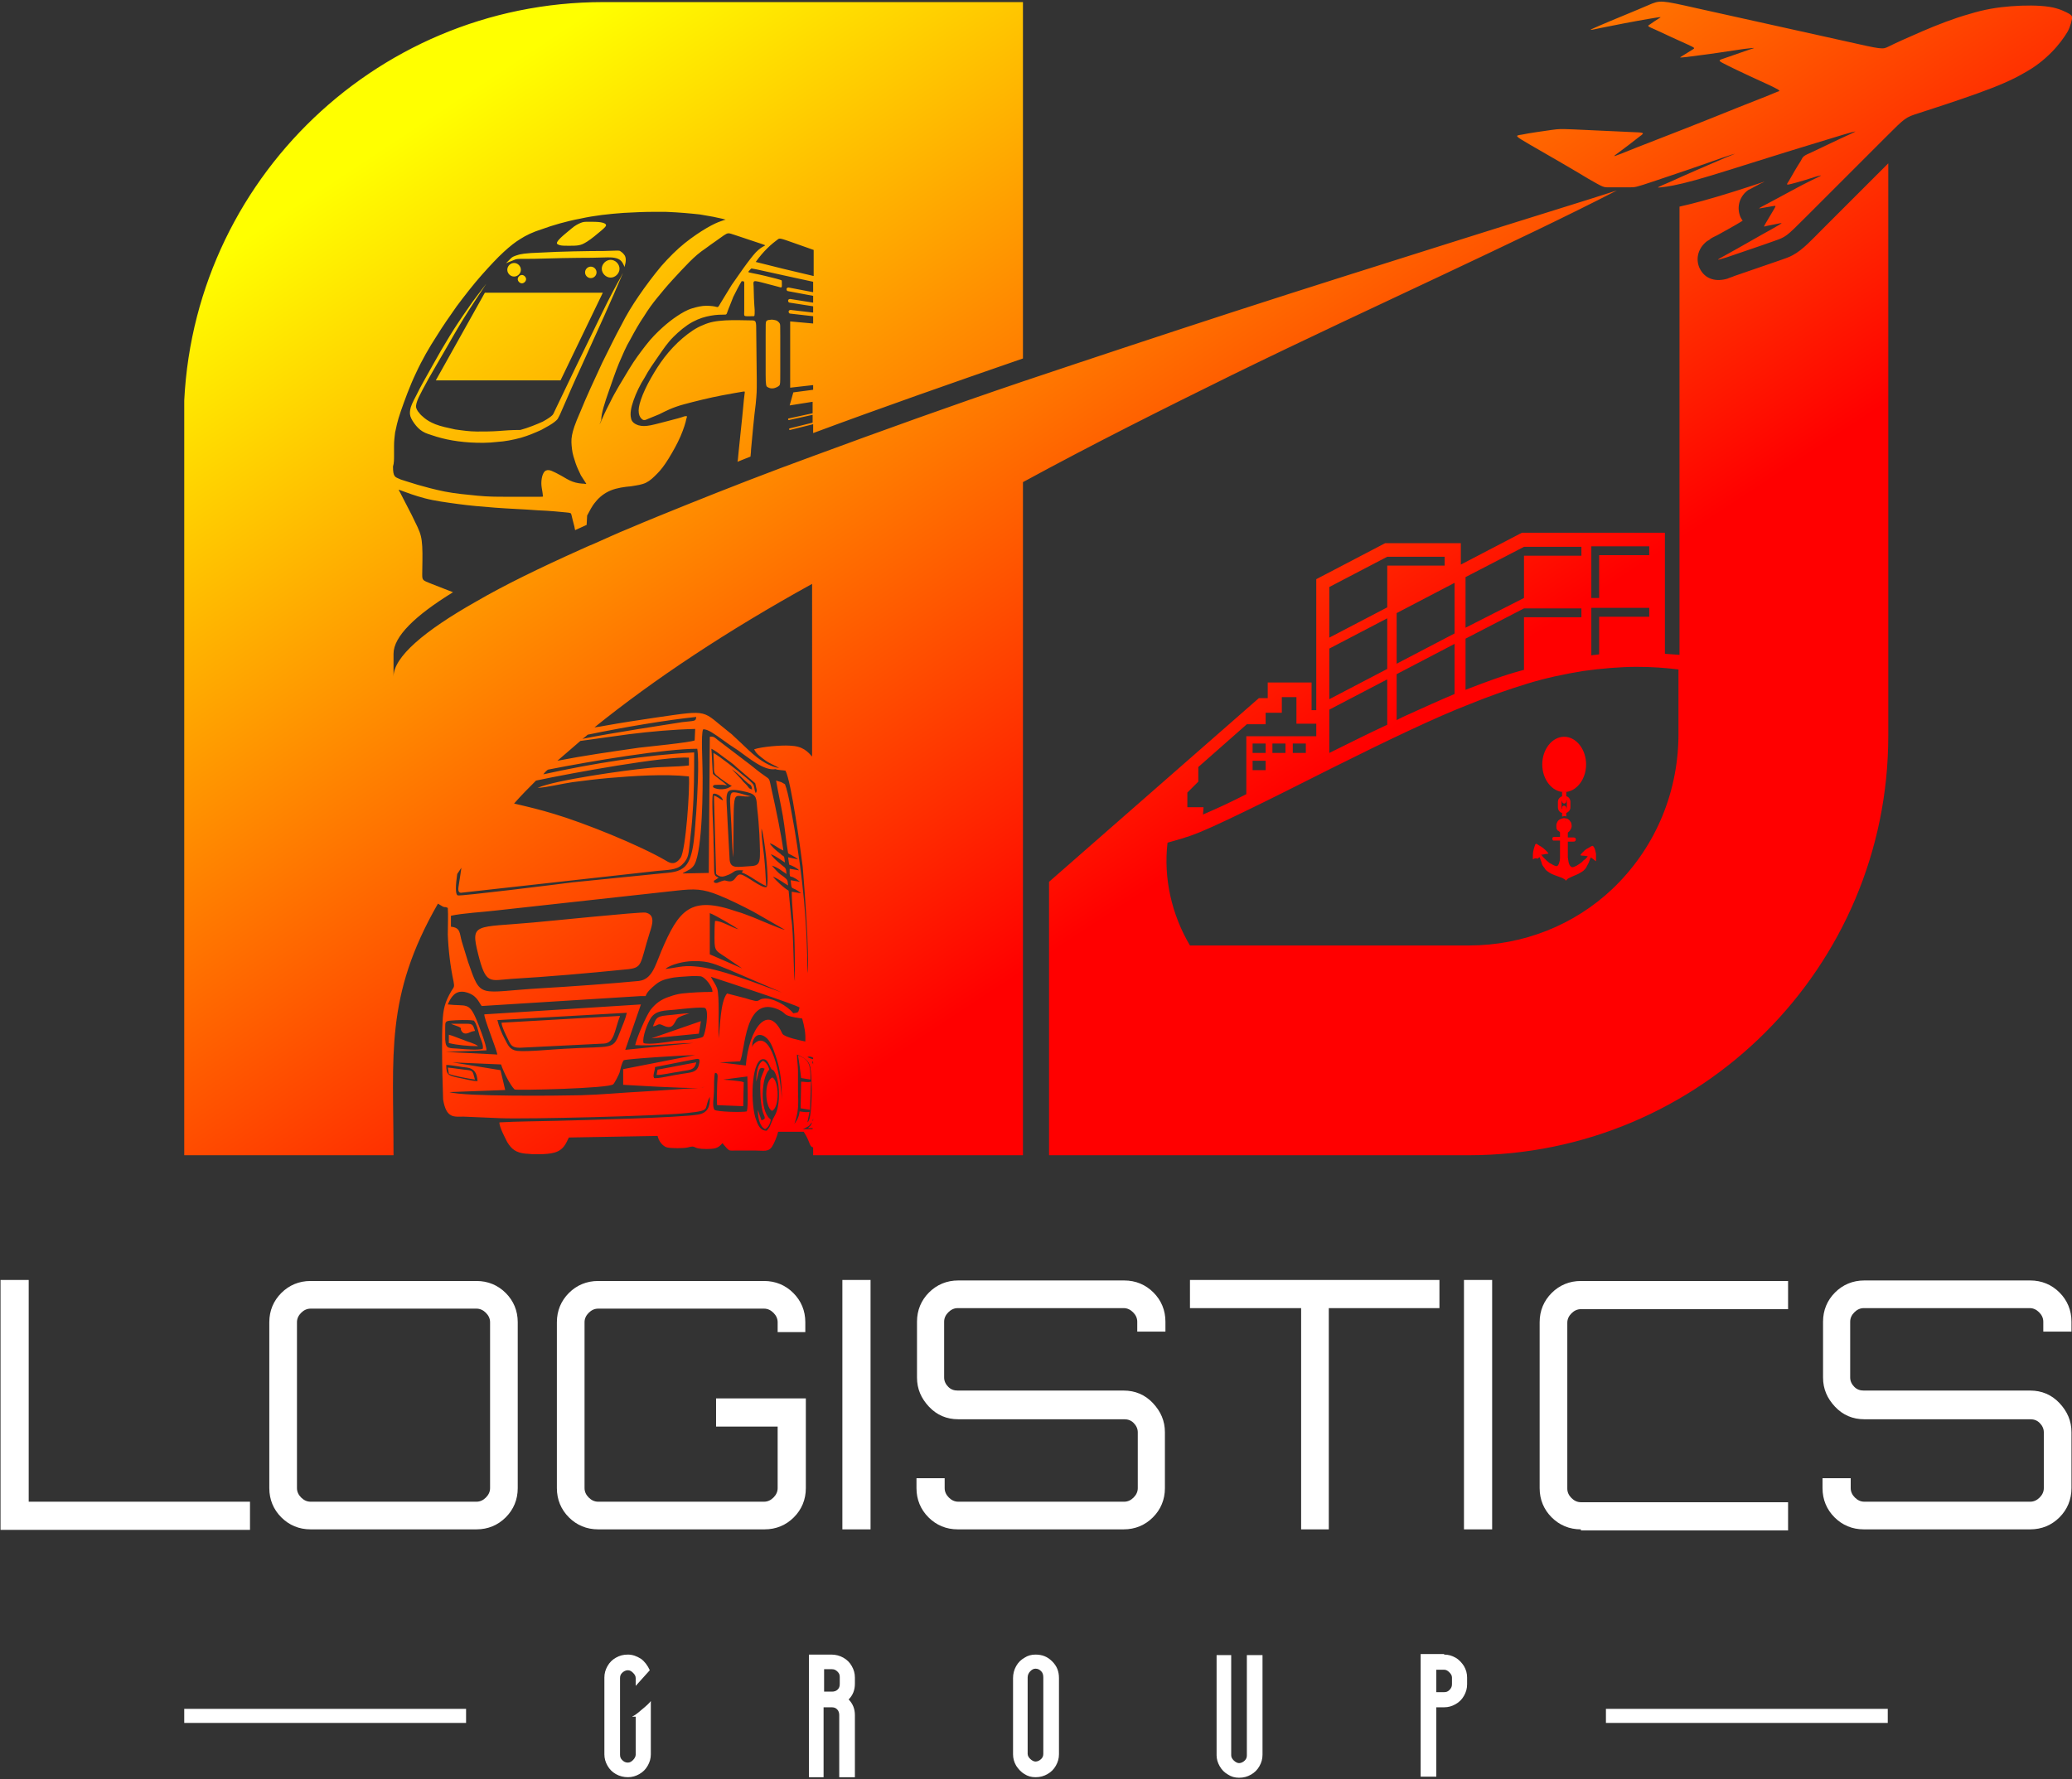
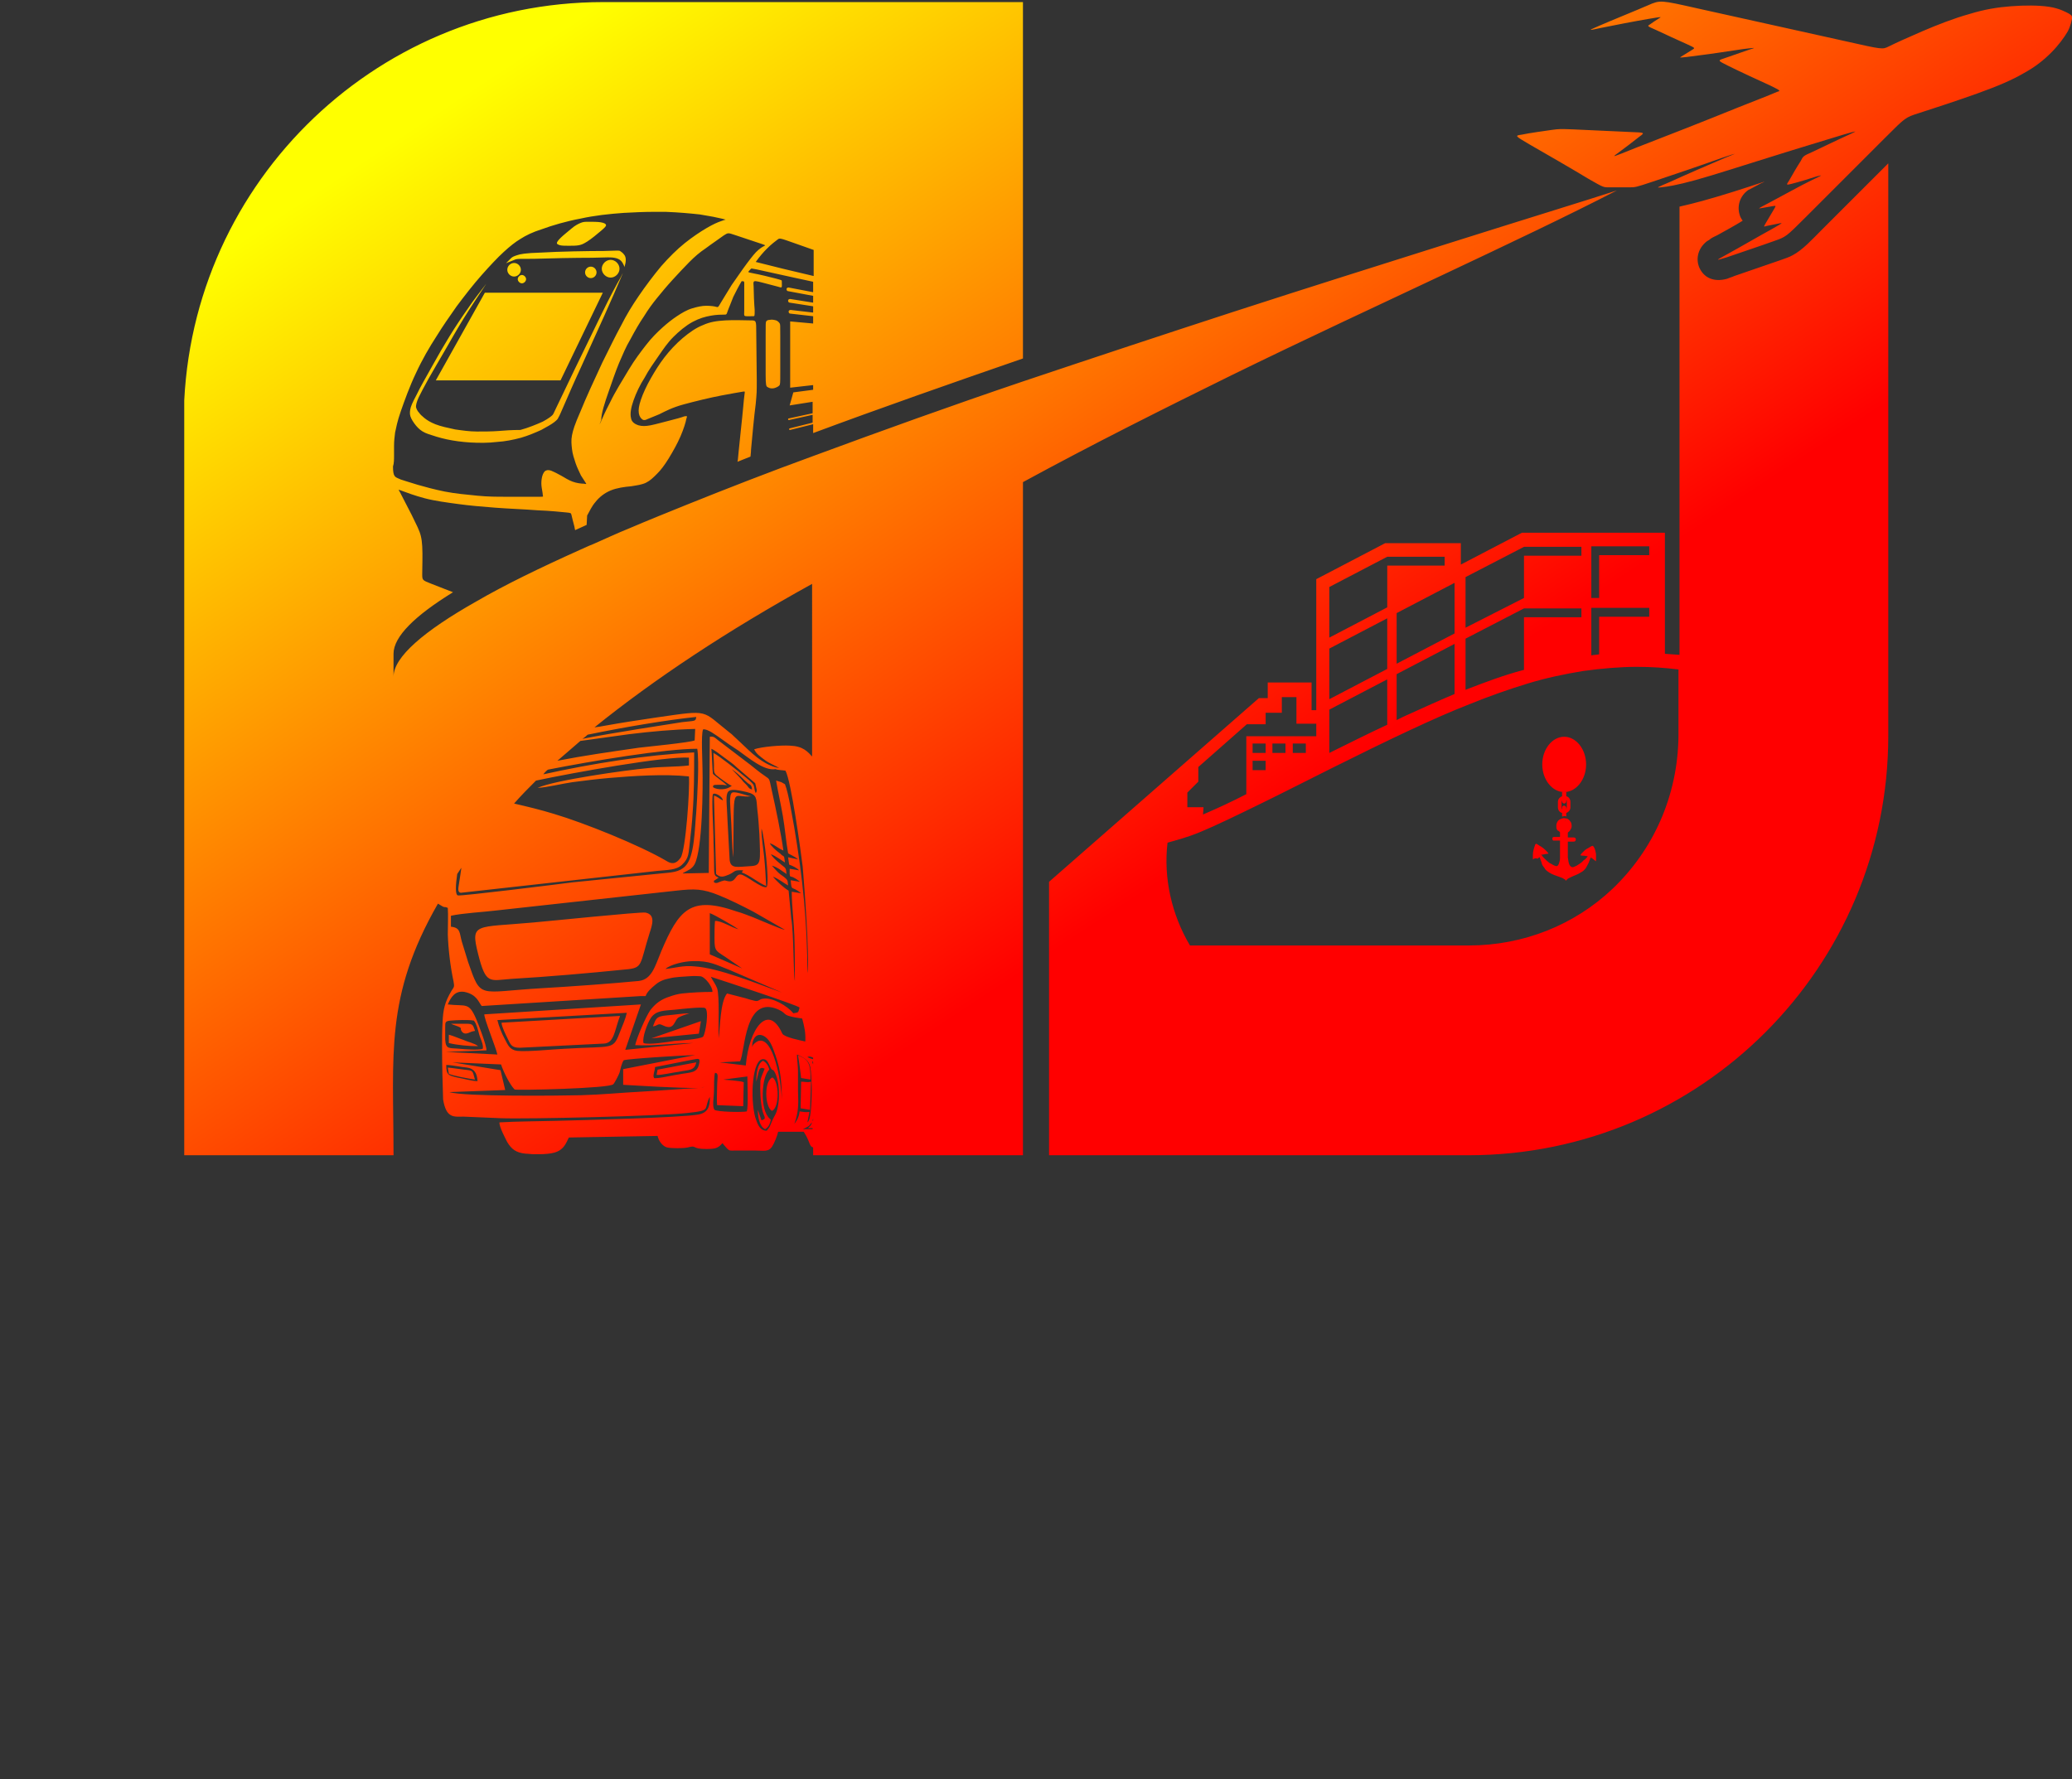
<svg xmlns="http://www.w3.org/2000/svg" xmlns:xlink="http://www.w3.org/1999/xlink" id="Слой_1" x="0px" y="0px" viewBox="0 0 397 341" style="enable-background:new 0 0 397 341;" xml:space="preserve">
  <rect x="0" y="0" width="397" height="341" fill="#333333" stroke="none" />
  <style type="text/css"> .st0{clip-path:url(#SVGID_2_);fill:url(#SVGID_3_);} .st1{fill-rule:evenodd;clip-rule:evenodd;fill:#FFFFFF;} </style>
  <g>
    <g>
      <defs>
-         <path id="SVGID_1_" d="M299.3,154.8v0.3c-0.1-0.1-0.1-0.2-0.1-0.4v-1c0-0.1,0.1-0.3,0.1-0.4v0.3c0,0.2,0.2,0.4,0.4,0.4 c0.2,0,0.4-0.2,0.4-0.4v-0.3c0.1,0.1,0.1,0.2,0.1,0.4v1c0,0.1-0.1,0.3-0.1,0.4v-0.3c0-0.2-0.2-0.4-0.4-0.4 C299.4,154.4,299.3,154.6,299.3,154.8 M299.3,156.5c0.1,0,0.3-0.1,0.4-0.1c0.1,0,0.3,0,0.4,0.1v-0.7c0.5-0.2,0.8-0.6,0.8-1.1v-1 c0-0.5-0.3-1-0.8-1.1v-0.8c-0.1,0-0.3,0-0.4,0c-0.1,0-0.3,0-0.4,0v0.8c-0.5,0.2-0.8,0.6-0.8,1.1v1c0,0.5,0.3,1,0.8,1.1V156.5z M299.7,157.3c-0.3,0-0.3,0-0.5,0.1v0.3c0,0.2,0.2,0.4,0.4,0.4c0.2,0,0.4-0.2,0.4-0.4v-0.3C300,157.3,299.8,157.3,299.7,157.3z M293.7,164.7V164c0-0.6,0.1-1.1,0.3-1.7c0-0.1,0.1-0.2,0.1-0.3c0-0.1,0.1-0.2,0.2-0.3c0.1,0,0.6,0.3,0.7,0.4 c0.1,0,0.1,0.1,0.2,0.1c0.3,0.2,0.6,0.4,0.9,0.7c0.1,0.1,0.6,0.6,0.6,0.7c-0.1,0-0.6,0.1-0.7,0.1l-0.5,0.1c0,0-0.1,0-0.2,0 c0,0,0,0.1,0.1,0.1c0,0,0,0.1,0.1,0.1c0,0.1,0.1,0.1,0.1,0.2c0.1,0.1,0.5,0.5,0.6,0.6c0,0,0,0,0.1,0.1c0.2,0.2,0.4,0.3,0.6,0.5 l0.4,0.2c0.1,0.1,0.7,0.4,0.9,0.4c0.3,0,0.4-0.3,0.5-0.5c0.1-0.3,0.2-0.7,0.2-1l0-0.4c0,0,0-0.1,0-0.1c0-0.1,0-0.1,0-0.1 c0-0.2,0-0.3,0-0.5c0-0.1,0-2,0-2.3c-0.2,0-1.1,0-1.3,0c-0.2-0.1-0.2-0.5-0.1-0.6c0.1-0.1,0.2-0.1,0.4-0.1h1v-0.9 c0,0-0.1-0.1-0.1-0.1c-0.1-0.1-0.2-0.2-0.3-0.2c0,0-0.1-0.1-0.1-0.1c-0.2-0.2-0.2-0.5-0.2-0.9c0-0.3,0.1-0.5,0.2-0.7 c0.2-0.4,0.8-0.7,1.3-0.7c0.2,0,0.5,0.1,0.6,0.1c0.2,0.1,0.3,0.2,0.4,0.3c0.1,0.1,0.2,0.3,0.3,0.4c0.2,0.5,0.2,1-0.1,1.4 l-0.1,0.2c-0.1,0.1-0.1,0.1-0.2,0.2c-0.1,0.1-0.2,0.1-0.2,0.2l0,0.9h1c0.2,0,0.4,0,0.5,0.2c0.1,0.2,0,0.4-0.1,0.5 c-0.1,0.1-0.2,0.1-0.4,0.1h-1v1.9c0,0.3,0,0.8,0,1.1c0.1,0.5,0.1,1.3,0.5,1.7c0.1,0.1,0.2,0.2,0.4,0.2c0.2,0,0.6-0.2,0.8-0.3 c0.3-0.2,1-0.6,1.2-0.9c0.1-0.1,0.2-0.2,0.4-0.3c0.2-0.2,0.4-0.4,0.5-0.6c-0.2,0-0.5-0.1-0.7-0.1c-0.2,0-0.5,0-0.7-0.1 c0-0.1,0.2-0.2,0.2-0.3l0.4-0.4c0,0,0,0,0.1-0.1c0,0,0,0,0.1-0.1c0.1-0.1,0.2-0.2,0.3-0.2c0.1-0.1,0.2-0.2,0.3-0.2l0.5-0.3 c0.1-0.1,0.4-0.2,0.5-0.2c0,0,0,0.1,0.1,0.1c0.3,0.4,0.4,0.9,0.5,1.5l0,1.3c0,0.1-0.1,0-0.1,0c-0.1-0.1-0.8-0.6-0.9-0.7 c0,0.1,0,0.2-0.1,0.2c-0.2,0.6-0.3,0.9-0.6,1.4c0,0.1-0.1,0.1-0.1,0.2c0,0.1-0.1,0.1-0.1,0.2c-0.3,0.4-0.6,0.7-1,0.9 c-0.6,0.4-1.3,0.6-1.9,0.9c-0.2,0.1-0.4,0.2-0.6,0.3c-0.1,0.1-0.1,0.1-0.2,0.2c-0.1,0.1-0.2,0.2-0.2,0.2c0-0.1-0.1-0.1-0.1-0.2 c-0.1-0.1-0.1-0.1-0.2-0.1c-0.2-0.2-0.5-0.3-0.8-0.4l-1.1-0.4c-0.3-0.1-0.7-0.3-1-0.5c-0.3-0.2-0.6-0.4-0.8-0.7 c0-0.1-0.1-0.1-0.1-0.2c-0.2-0.2-0.4-0.5-0.5-0.8c0,0,0-0.1,0-0.1c-0.1-0.2-0.3-0.9-0.4-1.1c-0.1,0-0.2,0.1-0.3,0.2 c-0.1,0-0.1,0.1-0.1,0.1C294.2,164.3,293.7,164.7,293.7,164.7L293.7,164.7z M298.9,158c0-0.2,0.1-0.4,0.2-0.5 c0.3-0.3,0.3-0.2,0.6-0.2c0.4,0,0.6,0.4,0.6,0.7c0,0.5-0.3,0.8-0.7,0.8c-0.3,0-0.4-0.1-0.5-0.2C299,158.4,298.9,158.3,298.9,158z M295.5,146.5c0,2.9,1.9,5.3,4.2,5.3s4.2-2.4,4.2-5.3c0-2.9-1.9-5.3-4.2-5.3S295.5,143.6,295.5,146.5z M140.5,164.3 c0.2-14.9-0.5-11.2,3.5-11.7c-0.8,0-3-1-3.7-0.7c-0.7,0.3-0.3,3.1-0.3,4C140.2,158.2,140.2,162.3,140.5,164.3z M153.5,206.6 l1.8,0.3c0-2.9-0.3-3.9-2.4-4.6C153.2,204,153.3,205.1,153.5,206.6z M153.5,207.3l-0.1,5.1l1.8,0.3l0.2-5.4 C154.7,207.5,154.2,207.3,153.5,207.3z M146.1,212.9c0.3,1.2,0.9,1.5-0.2,1.8l-0.7-2c0,1.3,0.3,3.2,1.4,3.7 c0.7-0.4,0.9-1,1.1-1.8c0,0-0.1-0.1-0.1-0.1c0,0-0.1-0.1-0.1-0.1c-2-1.7-1.6-8.1-0.1-9.4c-0.2-0.8-0.6-1.4-1.2-1.7 c-1.1,0.5-1.3,2.6-1.3,4c0.6-2.1,0.4-3,1.6-2.5c-0.2,0.7-0.6,1.3-0.8,2.3C145.6,208.9,145.7,211.2,146.1,212.9z M148,206.5 c-1.6,0.6-1.5,5.6-0.1,6.4C149.4,212.3,149.3,207.2,148,206.5z M89,205c-1-0.1-2.1-0.3-3.2-0.4l0.2,1.2c0.9,0.4,3.7,0.9,5,1.1 C90.5,205.1,90.7,205.2,89,205z M88.5,197.7c0.6,0.8,1.5,0.1,1.9,0c0.3-0.1,0.5-0.1,0.5-0.1c0,0,0.1,0,0.1-0.1 c-0.4-1-0.3-1.3-1.6-1.3l-3,0c0.4,0.2,0.8,0.3,1.3,0.5C88.7,197.1,88,197,88.5,197.7z M91.6,200.5c-0.5-0.5-2.2-0.9-2.8-1.2 c-0.9-0.3-2-0.8-2.8-1l0,1.6C87.6,200.3,89.9,200.5,91.6,200.5z M133.4,203.6l-7.4,1.4l-0.2,1c0.8,0.1,3.3-0.5,4.3-0.6 C131.8,205,133.1,205.3,133.4,203.6z M127,196.5c2.4,1.2,2.1-1.2,3.2-1.6c0.6-0.3,1.3-0.5,1.9-0.7c-1.3,0-3,0.3-4.4,0.4 c-2,0.2-2,0.6-2.6,2.1C126.1,196.6,126,196,127,196.5z M134.3,195.7l-9.5,3.3l9.1-0.9L134.3,195.7z M118.8,194.7L96.1,196 c0,0.7,0.8,2.3,1.1,2.9c0.6,1.2,0.7,1.9,2.4,1.9l16.1-0.8C117.7,199.9,117.7,197.6,118.8,194.7z M123.7,174.9 c-0.8-0.2-19.1,1.7-21.6,1.9c-11,1-12,0-10.5,6c1.5,6,2.2,5.1,6.4,4.8c6.9-0.4,14.9-1.1,21.8-1.8c3.5-0.3,2.7-0.8,4.7-7.1 C125,177.2,125.6,175.3,123.7,174.9z M152.2,215.5C152.2,215.4,152.2,215.4,152.2,215.5C152.2,215.4,152.2,215.4,152.2,215.5z M144.8,152c-0.3-0.6-0.2-1-0.4-1.5c-0.2-0.5-1.5-1.5-2-1.9c-0.9-0.8-4.7-3.8-5.7-4.3c0,0.8,0.1,1.6,0.1,2.4 c0,0.9-0.1,1.4,0.5,1.9c0.6,0.5,2.2,1.7,2.9,2c-0.2,0.2,0,0-0.3,0.2c-1.2,0.8-3.1,0.4-3.3,0c0.1-0.3-0.1-0.4,1.2-0.4 c0.6,0,0.9,0,1.5,0.1c-0.5-0.5-2.5-1.9-2.7-2.2c-0.1-0.4-0.2-4-0.3-4.8c0.7,0.3,1.8,1.2,2.5,1.7c0.8,0.6,1.7,1.2,2.4,1.9l3.5,3 l0.3,1.3C144.9,151.9,145,151.7,144.8,152z M144.1,151.3c-0.8-0.2-0.5-0.4-1.5-1.3c-0.2-0.2-0.3-0.3-0.5-0.6l-1.9-2 c1.8,1.3,2,1.8,3.1,2.7C143.9,150.5,144,150.5,144.1,151.3z M139.8,164.8l-0.4-7.4c-0.2-5.9-1.1-6.7,3.7-5.6c2,0.5,1.8,1.2,2,3.3 c0.2,1.6,0.3,3.2,0.4,4.8c0.2,5.4,0.4,6-1.8,6.1C141.4,166.1,140,166.6,139.8,164.8z M136.8,164.6c0-1.4-0.1-2.7-0.1-4.1 c0-1.4-0.4-7.5-0.1-8.3c0.4-0.4,1.9,0.5,1.9,1.2c-0.5-0.2-1.1-0.8-1.7-0.9l0.4,15c0.9,0.8,1.5,0.5,2.5,0.1 c1.3-0.6,0.8-0.9,2.7-0.8c0,0.1,0.1-0.1-0.1,0.1c0,0-0.1,0.3-0.1,0.2c0,0-0.1,0.1-0.1,0.1c1.5,0.5,3.2,2,4.7,2.6 c-0.1-1.9-0.2-3.8-0.4-5.7c-0.2-1.9-0.5-3.4-0.5-5.3c0.5,1.1,1.6,10.2,1,11.2c-0.9,0.4-4.1-2.4-5-2.4c-1-0.1-0.9,1.5-2.3,1.3 c-0.8-0.1-0.5-0.3-1.4,0c-0.6,0.2-0.9,0.5-1.4,0.2c0-0.5-0.1-0.2,0.3-0.5l0.6-0.4C136.6,167.8,136.9,167.4,136.8,164.6z M89.5,204.6c1.4,0.2,1.9,1.1,2,2.6c-1.1,0-2.7-0.5-3.9-0.7c-1.7-0.4-2.1-0.5-2.1-2.4C86.6,204.1,88.3,204.5,89.5,204.6z M91.8,198.2c0.2,0.8,0.9,2,0.7,2.8c-0.8,0.3-3.3,0.1-4.4,0c-2-0.2-2.7,0.2-2.8-1.8c0-0.8,0-1.5,0-2.3c0-1,0-1.2,1-1.3 c1.2-0.1,3.4-0.2,4.5,0C91.3,196.2,91.6,197.4,91.8,198.2z M137.7,199c-0.1-2.2,0.2-8.1-0.3-9.6c-0.3-0.8-0.8-1.4-1.2-2.2 c2.8,0.9,16.5,5.4,17,5.9c-0.3,1-0.1,0.9-1.2,1.1c-1.1-1.4-4-3.1-5.8-2.8c-0.8,0.1-0.8,0.6-1.6,0.4c-0.5-0.1-1.2-0.3-1.8-0.5 c-1.2-0.3-2.3-0.6-3.5-0.9C138,192,138,196.7,137.7,199z M127.5,185.7c1-0.9,3.7-1.5,5.3-1.5c3.1-0.1,4.4,0.7,7,1.7l10,4.3 c-4.6-1.6-12-4.7-16.8-5C130.8,185,129.5,185.5,127.5,185.7z M142.2,185.6l-6.2-2.7l0-7.9c1.1,0.4,4.8,2.6,5.5,3.1 c-1.2-0.3-3.4-1.7-4.5-1.6c-0.1,0.9-0.1,2.4-0.1,3.4c0,2.7,0.3,2.2,3.1,4.2L142.2,185.6z M95.3,195.5l24.8-1.4 c-0.2,1-0.8,2.4-1.2,3.4c-1.5,3.9-1.1,2.9-10.8,3.5c-2.2,0.1-7,0.6-9,0.4c-1.5-0.2-1.8-1.2-2.4-2.3 C96.1,198,95.6,196.7,95.3,195.5z M152.2,215.4c0.8-2.3,0.8-3.6,0.7-6.3c0-1.2,0-2.5,0-3.7c0-1.1-0.2-2.4-0.2-3.3 c2.8,1.2,2.6,1.9,2.8,5.4c0.1,1.3,0,5.5-0.4,6.9c-0.2,0.6-0.3,0.6-0.4,0.7l0.4-2c-0.8,0.1-1.2,0-1.9-0.1 C153.1,214.3,152.4,215.1,152.2,215.4z M149.8,212c0-0.4,0-0.8,0-1.1C149.8,211.3,149.8,211.7,149.8,212z M149.8,210.8 c-0.1-3.5-1.6-12.2-4.5-11.3c-0.5,0.2-1.1,0.7-1.2,1.2c0-1.8,1-3,2.5-2c1.1,0.8,1.5,2.2,2,3.6 C149.6,205.1,149.8,207.8,149.8,210.8z M137.9,203.6l3.9-0.2c1-1.9,0.8-12.9,7.4-9.9c1.9,0.9,0.3,1.1,4.5,1.7 c0.4,1.5,0.7,2.7,0.6,4.4c-0.9-0.2-4-0.8-4.4-1.5c-2.7-6-6.4-1-7,6.1L137.9,203.6z M144.7,214.1c-1-3.6-0.6-11.5,1.7-11.1 c0.6,0.1,0.8,0.7,1.1,1.3c0.5,1.2,0.5,0.3,1,1.3c1,1.9,1,6.4,0,8.1c-1,1.8-0.7,2-1.6,3C145.5,216.7,145.1,215.3,144.7,214.1z M136.8,209.2c0-0.8,0-3.1,0.2-3.6c0.8,0.1,0.4,0.8,0.4,2.9c0,1-0.1,2.4,0,3.3l5,0.2l0.1-4.6c-0.5-0.2-1.2-0.2-1.8-0.3 c-0.7-0.1-1.4-0.1-2.1-0.2l4.6-0.6c0,1.5,0.2,5.7-0.1,6.7c-0.8,0.2-5.7,0.1-6.2-0.3C136.4,212.1,136.8,210.1,136.8,209.2z M132.6,203.1c1.2-0.2,1.7-0.5,1.3,1c-0.4,1.6-1.7,1.4-3.8,1.8c-0.9,0.1-4.2,0.9-4.8,0.7c0,0,0-0.1,0-0.1c0,0-0.2-0.1,0-0.9 c0.1-0.4,0.2-0.7,0.2-1.1L132.6,203.1z M119.5,203.2c0.7-0.3,12.3-1,13.7-1l-13.8,2.7l0,3c1.9,0.1,11.2,0.7,14.5,0.6 c-3.6,0.2-7.2,0.5-10.8,0.7c-3.9,0.2-7.9,0.6-11.8,0.7c-4.1,0.1-22.4,0.3-25.2-0.6l10.7-0.4l-0.9-3.8l-9.2-1.5l9.3,0.4 c0.5,1.5,1.7,3.9,2.6,4.8c0.5,0.2,18.1-0.2,18.9-1c0.3-0.3,1-1.7,1.2-2.2C118.9,204.8,119.1,203.8,119.5,203.2z M133.9,208.4 c0.3,0,0.7,0,1-0.1C134.8,208.4,134.4,208.4,133.9,208.4z M124.7,195.1c1-1.5,2.6-1.4,4.7-1.6c0.9-0.1,5.3-0.6,5.7-0.3 c0.8,0.4,0.1,4.9-0.4,5.5c-0.8,0.5-4.3,0.7-5.5,0.8c-1.3,0.2-4.9,0.8-5.9,0.4C123,198.8,124.1,196,124.7,195.1z M92.3,192.8 l30.4-1.9l1,0c0.3-0.9,1.3-1.7,1.9-2.2c0.7-0.6,1.6-1,2.7-1.2c1.2-0.3,2.5-0.3,3.7-0.4c1.2-0.1,1.8,0,2.2,0 c0.9,0.1,2.4,2.1,2.3,3c-1.9,0-3.9,0.1-5.8,0.3c-0.8,0.1-1.6,0.3-2.4,0.6c-1.6,0.5-2.7,1.3-3.7,2.6c-0.9,1.3-2.6,5.3-2.9,6.7 c3.5,0.2,7.6-0.4,11.1-0.4l-13,1.3l3-8.7l-30,1.9c-0.1,0.7,2.2,6.3,2.5,7.7l-9.9-0.5l7.8-0.3c0.1-0.8-1.6-5.2-2-6.1 c-1.4-3.2-1.9-2.3-5.4-2.7c0.6-1.4,1.4-2.7,3.2-2.4C91.4,190.6,91.7,192.1,92.3,192.8z M148.6,147.4c0.4,0.2,1.4,0.2,1.9,0.3 c1.1,2,2.9,15.2,3.3,18.4c0.2,2.2,1.4,17.8,0.9,20.4c0,0,0,0.1,0,0.1c0,0,0,0.1,0,0.1c0-9.8-0.9-18.5-2.5-28 c-0.4-2.1-1.1-6.7-1.8-8.4l-0.7-0.4c-0.3-0.1-0.7-0.2-1-0.3c0.4,2.3,0.9,4.5,1.3,6.8c0.4,2.3,0.6,4.9,1,7.1 c0.1,0.2,1.3,0.6,1.9,1.2l-1.9-0.4l0.2,1.4c0.6,0.2,1.6,0.7,1.9,1.1l-1.8-0.3c0,0.3,0,0.7,0,1c0.1,0.6,0,0.4,0.6,0.6 c0.6,0.3,0.9,0.5,1.4,0.9l-1.8-0.3c0.2,2.3,0.1,0.9,2,2.5l-1.8-0.3c0,2.6,0.4,5.7,0.5,8.4c0.1,3,0.1,5.8,0.1,8.7 c-0.3-1.2-0.2-9.3-0.7-12l-0.5-5.3c-1-0.6-2.4-1.9-3-2.7c1.2,0.5,2,1.2,2.9,1.7c-0.1-0.7,0-0.9-0.4-1.3c-1.1-1-0.9-0.4-2.7-2.5 c1.1,0.3,2,1.1,2.8,1.6c-0.1-0.6,0-0.9-0.4-1.3c-0.5-0.4-2.2-1.7-2.6-2.5c1,0.4,1.9,1.1,2.7,1.6c-0.2-1.4-0.1-1-0.4-1.3 c-0.1,0-0.3-0.2-0.5-0.4c-0.2-0.1-0.2-0.2-0.4-0.3c-0.4-0.3-1.4-1.2-1.6-1.7c1.1,0.4,1.6,1,2.6,1.4c-0.4-3-1.5-8.3-2.2-11.4 c-0.6-2.7-0.3-2.1-1.5-3c-0.9-0.6-1.7-1.3-2.6-2l-6.3-4.8c-0.5-0.4-0.7-0.7-1.5-0.6l-0.2,26.1l-5,0.1c0,0,0.1-0.1,0.1-0.1 l1.3-0.7c0.4-0.3,0.7-0.6,0.9-1c1.5-2.9,1.6-14.7,1.5-18.3c0-1.6-0.3-6.4,0.1-7.5c0.8-0.2,2.5,1.1,3.5,1.8 c1.1,0.8,2.1,1.5,3.2,2.2C143.4,145.2,146.4,147.8,148.6,147.4z M150.4,178.2c-0.5,0-5.1-2-6.1-2.4c-1.1-0.4-2-0.8-3.1-1.1 c-8.9-3.1-11.1-0.4-14.5,7.6c-1.2,2.9-1.8,5.4-4.3,5.7c-5.1,0.5-13.5,1.1-18.8,1.4c-12,0.7-11.4,2.2-13.9-5 c-0.4-1.3-0.8-2.6-1.2-3.9c-0.5-1.7-0.2-2.7-2.1-2.9l0-2.1c2.3-0.5,6.1-0.7,8.6-1l34.5-3.8c3.6-0.4,5.1-0.4,8.3,0.9 c2.2,0.9,4.4,2,6.5,3.1L150.4,178.2z M308.9,170.4c-7.2,6.8-16.9,10.8-27.5,10.8l-53.4,0c-3.5-5.9-5.1-12.9-4.3-19.7 c1.7-0.5,3.5-0.9,6.4-2.1c2.9-1.2,7-3.2,11.3-5.3c4.3-2.1,8.8-4.4,13.8-6.9c5-2.5,10.3-5.1,14.8-7.2c4.5-2.1,8.1-3.7,11.7-5.1 c3.7-1.5,7.4-2.8,11-3.9c3.6-1.1,7-1.8,10.6-2.4c3.6-0.5,7.2-0.8,10.3-0.8c3.1,0,5.5,0.2,8,0.5V141 C321.5,152.6,316.7,163,308.9,170.4z M304.9,118.2v-1.7h1.5h9.6v1.7h-9.6v7.2c-0.5,0.1-1,0.1-1.5,0.2V118.2z M304.9,114.6v-8.2 v-1.7h1.5h9.6v1.7h-9.6v8.2H304.9z M265.8,116.4l-11.1,5.8v-9.7l11.1-5.8h11v1.7h-9.2h-1.8V116.4z M254.7,134v-9.7l11.1-5.8v9.7 L254.7,134z M251.3,135.9v-5.1h-8.4v3h-1.7L201,169v12.2v40.2h80.4c44.4,0,80.4-36,80.4-80.4V31.3c-4.3,4.3-8.6,8.6-12.9,12.9 c-1.6,1.6-3.5,3.7-5.4,4.7c-0.7,0.4-1.4,0.6-2.2,0.9c-3,1-6,2.1-9,3.1c-0.4,0.2-0.9,0.3-1.3,0.5c-2,0.6-4.3,0.3-5.4-2.1 c-0.8-1.9-0.1-3.9,1.5-5.1c0.2-0.1,0.4-0.2,0.6-0.4c0.4-0.3,0.9-0.5,1.3-0.7c1.6-0.9,3.3-1.8,4.9-2.8c-0.2-0.3-0.4-0.6-0.5-0.9 c-0.7-1.9,0-3.9,1.6-5c0.2-0.1,0.4-0.2,0.6-0.3c0.5-0.3,1-0.5,1.5-0.8c0.3-0.2,0.7-0.3,1-0.5c-3.9,1.3-7.9,2.6-11.9,3.7 c-1.5,0.4-3,0.8-4.4,1.1v85.9c0,0,0,0-2.8-0.2c0-12.9,0-8.1,0-23.2h-27.4l-11.7,6.1v-4.1h-14.5l-13.2,6.9v25.1H251.3z M242.5,144.3H240v-1.8h2.5V144.3z M280.8,120.3v-9.7l11.2-5.8h11v1.7h-11v8.1L280.8,120.3z M278.7,121.4l-11.1,5.8v-9.7 l11.1-5.8V121.4z M243.8,144.3v-1.8h2.5v1.8H243.8z M280.8,132.2v-9.8l11.2-5.8h11v1.7h-11v10.1c0,0-0.1,0-0.1,0 C288.1,129.4,284.4,130.8,280.8,132.2z M267.6,138v-8.8l11.1-5.8v9.6c-3.3,1.4-6.6,2.9-9.9,4.4C268.4,137.6,268,137.8,267.6,138z M254.7,144.3V136l11.1-5.8v8.7C262.1,140.6,258.4,142.5,254.7,144.3z M250.2,144.3h-2.5v-1.8h2.5V144.3z M240,147.6v-1.8h2.5 v1.8H240z M230.6,154.7h-3.1v-2.8l2.1-2.1v-2.8l9.3-8.2h3.6v-2.2h3.1v-3h2.8v5.1h3.8v2.4h-13.4l0,11.1c-2.7,1.4-5.5,2.7-8.3,3.9 L230.6,154.7z M339.2,30.1c5.4-1.7,11.1-3.4,14-4.3c2.8-0.8,2.8-0.8,1.1,0c-1.8,0.8-5.3,2.5-7,3.3c-1.8,0.8-1.8,0.8-2.3,1.8 c-0.6,0.9-1.7,2.8-2.2,3.7c-0.6,0.9-0.6,0.9,0.6,0.6c1.2-0.3,3.5-1,4.7-1.4c1.2-0.3,1.2-0.3-0.9,0.7s-6.2,3.3-8.3,4.4 c-2.1,1.1-2.1,1.1-1.5,1c0.6-0.1,1.8-0.3,2.3-0.4c0.6-0.1,0.6-0.1,0.2,0.6c-0.4,0.7-1.2,2-1.6,2.7c-0.4,0.7-0.4,0.7,0.2,0.5 c0.6-0.1,1.9-0.4,2.5-0.5c0.6-0.1,0.6-0.1-1.5,1.1c-2.2,1.2-6.5,3.7-8.7,4.9c-2.2,1.2-2.2,1.2,0.1,0.5c2.3-0.8,6.8-2.3,9-3.1 c2.3-0.8,2.3-0.8,6.1-4.6c3.8-3.8,11.5-11.5,15.3-15.3c3.8-3.8,3.8-3.8,6.3-4.6c2.5-0.8,7.4-2.4,11.3-3.8 c3.9-1.4,6.7-2.6,8.9-3.9c2.2-1.2,3.8-2.5,5.2-3.9c1.4-1.4,2.5-2.9,3.2-4.1c0.6-1.2,0.7-2,0.8-2.4C397,3,397,3,396.4,2.6 c-0.6-0.3-1.8-1-3.8-1.3c-2-0.3-4.7-0.3-7.3-0.1c-2.6,0.2-5.1,0.6-8,1.5c-2.9,0.8-6.2,2.1-9,3.3c-2.8,1.2-5.2,2.3-6.4,2.9 c-1.2,0.6-1.2,0.6-8.3-1c-7.1-1.6-21.3-4.7-28.4-6.3c-7.1-1.6-7.1-1.6-9.4-0.6c-2.3,1-7,2.9-9.3,3.9c-2.3,1-2.3,1,0,0.5 c2.4-0.5,7.1-1.4,9.5-1.8c2.4-0.4,2.4-0.4,1.9-0.1c-0.5,0.3-1.4,0.9-1.8,1.2c-0.5,0.3-0.5,0.3,1.1,1c1.5,0.7,4.5,2.1,6.1,2.8 c1.5,0.7,1.5,0.7,1,1c-0.5,0.3-1.6,1-2.1,1.3c-0.5,0.3-0.5,0.3,1.9,0c2.5-0.3,7.4-1,9.9-1.4c2.5-0.3,2.5-0.3,1.2,0.1 c-1.2,0.4-3.7,1.3-4.9,1.7c-1.2,0.4-1.2,0.4,0.8,1.4c2,1,6.1,2.9,8.1,3.8c2,1,2,1,1.3,1.2c-0.7,0.3-2.1,0.9-7.5,3 c-5.4,2.2-14.8,5.9-19.5,7.7c-4.7,1.9-4.7,1.9-3.6,1.1c1.1-0.8,3.2-2.4,4.2-3.2c1.1-0.8,1.1-0.8-1.7-0.9 c-2.7-0.1-8.2-0.4-10.9-0.5c-2.7-0.1-2.7-0.1-4.2,0.1c-1.4,0.2-4.3,0.6-5.7,0.9c-1.4,0.2-1.4,0.2,1.5,1.9 c2.8,1.6,8.5,4.9,11.3,6.6c2.8,1.6,2.8,1.6,3.8,1.6c1,0,3,0,4.1,0c1,0,1.1,0,4.4-1.1c3.3-1.1,9.8-3.3,13.1-4.5 c3.3-1.1,3.3-1.1,0.6,0c-2.6,1.1-7.9,3.4-10.5,4.6c-2.6,1.1-2.6,1.1-1.6,1c1-0.1,3-0.4,6.6-1.4C328.5,33.5,333.7,31.8,339.2,30.1 z M115.3,51.5c0,0.9,0.8,1.7,1.7,1.7c0.9,0,1.7-0.8,1.7-1.7s-0.8-1.7-1.7-1.7C116.1,49.8,115.3,50.6,115.3,51.5z M112.1,52.2 c0,0.6,0.5,1.1,1.1,1.1c0.6,0,1.1-0.5,1.1-1.1c0-0.6-0.5-1.1-1.1-1.1C112.6,51.1,112.1,51.6,112.1,52.2z M100,52.7 c-0.4,0-0.8,0.4-0.8,0.8c0,0.4,0.4,0.8,0.8,0.8c0.4,0,0.8-0.4,0.8-0.8C100.8,53.1,100.4,52.7,100,52.7z M99.8,51.7 c0-0.7-0.6-1.3-1.3-1.3s-1.3,0.6-1.3,1.3c0,0.7,0.6,1.3,1.3,1.3S99.8,52.4,99.8,51.7z M107.3,47c0.4,0.1,1,0.1,1.7,0.1 c0.7,0,1.4,0,1.9-0.1c0.5-0.1,0.8-0.2,1.6-0.7c0.8-0.5,2-1.5,2.7-2.1c0.7-0.6,1-0.9,0.9-1.1c0-0.2-0.4-0.4-1-0.5 c-0.6-0.1-1.6-0.1-2.3-0.1c-0.7,0-1,0-1.5,0.2c-0.5,0.2-1.1,0.5-1.8,1.1c-0.7,0.6-1.6,1.3-2.1,1.8c-0.5,0.5-0.7,0.8-0.7,1 S107,46.9,107.3,47z M102.3,49.6c2.8-0.1,8.1-0.2,11.1-0.2c3-0.1,3.8-0.1,4.3,0c0.6,0.1,1,0.3,1.3,0.6c0.3,0.3,0.5,0.8,0.6,1 c0.1,0.2,0.1,0.3,0.1,0c0.1-0.3,0.2-0.8,0.2-1.2c0-0.4-0.1-0.8-0.4-1.1c-0.2-0.3-0.6-0.5-0.7-0.6c-0.2-0.1-0.2-0.1-3.1,0 c-2.9,0-8.7,0.1-11.9,0.3c-3.3,0.1-4.1,0.3-4.7,0.5c-0.6,0.2-0.9,0.3-1.2,0.6c-0.3,0.3-0.6,0.6-0.8,0.8c-0.2,0.2-0.2,0.2,0.2,0 c0.3-0.1,1-0.4,1.5-0.6C99.2,49.6,99.5,49.6,102.3,49.6z M95.5,82.6c-1.3,0.1-2.7,0.1-4.1,0.1c-1.4,0-2.8-0.2-4.2-0.4 c-1.4-0.3-2.8-0.6-3.8-1c-1-0.4-1.6-0.8-2.1-1.2c-0.5-0.4-0.8-0.7-1-1c-0.3-0.3-0.5-0.7-0.6-1.1c0-0.4,0.1-0.9,0.5-1.8 c0.4-0.8,1-2,1.9-3.6c0.9-1.6,2.2-3.8,3.3-5.7c1.1-1.9,2.1-3.7,3.4-5.8c1.3-2.1,2.9-4.5,3.7-5.7c0.8-1.2,0.8-1.2,0.2-0.4 c-0.6,0.8-1.9,2.4-3.1,4.2c-1.2,1.7-2.4,3.5-3.5,5.3c-1.1,1.8-2.1,3.5-3.2,5.5c-1.1,2-2.4,4.2-3.1,5.7c-0.8,1.5-1.1,2.2-1.2,2.8 c-0.1,0.6-0.1,1.1,0.2,1.7c0.3,0.6,0.8,1.3,1.3,1.8c0.5,0.5,1.1,0.9,2,1.2c0.9,0.3,2.1,0.7,3.5,1c1.4,0.3,2.9,0.5,4.5,0.6 c1.7,0.1,3.5,0.1,5.1-0.1c1.6-0.1,3.1-0.4,4.6-0.8c1.4-0.4,2.8-1,3.9-1.5c1.1-0.6,2-1.1,2.5-1.5c0.5-0.4,0.7-0.6,0.8-0.9 c0.2-0.3,0.4-0.8,1.1-2.4c0.7-1.6,1.9-4.4,3.3-7.4c1.4-3.1,2.9-6.4,4.3-9.5c1.4-3.1,2.6-5.9,3.2-7.3c0.6-1.4,0.6-1.4,0-0.2 c-0.7,1.2-2,3.6-3.6,6.9c-1.6,3.3-3.6,7.4-5.2,10.7c-1.6,3.4-2.9,6-3.5,7.3c-0.6,1.3-0.6,1.3-0.8,1.5c-0.2,0.2-0.7,0.6-1.8,1.2 c-1.1,0.5-2.8,1.2-4.3,1.6C98,82.4,96.8,82.5,95.5,82.6z M107.4,72.9l8.1-16.8H92.9l-9.4,16.8H107.4z M146.7,64.1 c0,2,0,5.7,0,7.7c0,2,0.1,2.3,0.4,2.4c0.3,0.2,0.7,0.3,1.2,0.2c0.4-0.1,0.8-0.3,1-0.5c0.2-0.2,0.2-0.5,0.2-2.4c0-1.9,0-5.4,0-7.3 c0-1.9,0-2-0.1-2.2c-0.1-0.2-0.4-0.5-0.7-0.6c-0.4-0.1-0.8-0.2-1.2-0.1c-0.3,0-0.6,0.1-0.7,0.3C146.7,61.8,146.7,62.1,146.7,64.1 z M131,77.5c2.2-0.6,5.1-1.3,7.2-1.7c2.1-0.4,3.3-0.6,3.9-0.7c0.6-0.1,0.6-0.1,0.6,0.1c0,0.2-0.1,0.5-0.3,2.8 c-0.2,2.3-0.7,6.6-0.9,8.8c-0.1,0.9-0.1,1.4-0.2,1.7c0.8-0.3,1.7-0.7,2.5-1c0-0.3,0.1-0.7,0.1-1.3c0.2-2.2,0.6-6.6,0.9-8.8 c0.2-2.2,0.2-2.2,0.2-4.5c0-2.3-0.1-6.9-0.1-9.2c0-2.3,0-2.3-1.1-2.3c-1,0-3.1-0.1-4.8,0c-1.7,0.1-3,0.3-4.3,0.9 c-1.3,0.5-2.6,1.4-3.9,2.5c-1.3,1.1-2.5,2.4-3.5,3.7c-1,1.3-1.8,2.6-2.6,4c-0.8,1.4-1.5,2.9-1.9,4.1c-0.4,1.2-0.5,1.9-0.4,2.6 c0.1,0.6,0.4,1,0.7,1.2c0.3,0.2,0.6,0.1,1-0.1c0.5-0.2,1.2-0.5,2.2-0.9C127.5,78.8,128.8,78.1,131,77.5z M147,47.6 c0.8-0.8,1.6-1.4,2-1.7c0.4-0.3,0.4-0.3,3.5,0.8l3.4,1.2v5c-4.3-1-7.6-1.8-11.1-2.7C145.6,49.1,146.2,48.4,147,47.6z M116.6,75.1 c0.7-2,1.3-3.8,2-5.5c0.7-1.6,1.3-3.1,2.2-4.6c0.8-1.5,1.7-3.1,2.6-4.4c0.8-1.3,1.6-2.4,2.5-3.5c0.9-1.1,1.8-2.2,2.9-3.4 c1.1-1.2,2.3-2.5,3.3-3.5c1-1,1.9-1.8,3.1-2.6c1.2-0.9,2.7-1.9,3.5-2.5c0.8-0.5,0.8-0.5,2-0.1c1.2,0.4,3.6,1.2,4.8,1.6 c1.2,0.4,1.2,0.4,1,0.5c-0.2,0.1-0.6,0.3-1.2,0.8c-0.6,0.5-1.3,1.4-2.2,2.6c-0.9,1.2-1.9,2.7-2.9,4.1c-0.9,1.5-1.8,2.9-2.2,3.6 c-0.4,0.7-0.4,0.7-0.8,0.6c-0.3-0.1-1-0.2-1.9-0.2c-0.8,0-1.7,0.2-2.7,0.5c-1,0.3-2,0.9-2.9,1.5c-0.9,0.6-1.8,1.3-2.8,2.2 c-1,0.9-2.1,2-3.1,3.3c-1,1.3-2.1,2.7-3.3,4.7c-1.2,2-2.7,4.4-3.6,6.3c-1,1.9-1.5,3.1-1.8,3.8c-0.3,0.6-0.3,0.6,0.1-0.4 C115.2,79.2,115.9,77.1,116.6,75.1z M75.5,87.3c0-0.5,0-1.4,0-1.8c0-1.1,0.1-1.7,0.2-2.6c0.2-0.9,0.4-2.1,1.1-4.1 c0.7-2,1.7-4.8,2.9-7.3c1.2-2.6,2.6-5,3.9-7c1.3-2.1,2.5-3.8,3.9-5.8c1.5-2,3.2-4.2,4.8-6c1.6-1.8,3-3.3,4.2-4.4 c1.2-1.1,2.2-1.9,3.2-2.5c1.1-0.7,2.3-1.3,4.2-1.9c1.9-0.7,4.6-1.5,7.3-2c2.7-0.6,5.5-0.9,8.3-1.1c1.9-0.1,3.8-0.2,5.6-0.2h0.1 c0.8,0,1.6,0,2.4,0c2.5,0.1,4.7,0.3,6.5,0.5c1.9,0.3,3.4,0.6,4.2,0.8c0.8,0.2,0.8,0.2,0.7,0.2c-0.1,0-0.3,0.1-0.9,0.3 c-0.6,0.2-1.5,0.6-2.7,1.3c-1.2,0.7-2.7,1.7-4.2,2.9c-1.5,1.2-3,2.7-4.5,4.4c-1.5,1.8-3,3.8-4.3,5.7c-1.3,1.9-2.4,3.7-3.4,5.7 c-1.1,2-2.1,4.1-3.6,7.1c-1.4,3-3.2,6.9-4.2,9.4c-1.1,2.5-1.4,3.5-1.6,4.5c-0.2,1-0.1,1.8,0,2.7c0.1,0.9,0.4,1.8,0.7,2.7 c0.3,0.9,0.7,1.6,1,2.3c0.4,0.6,0.7,1.1,0.9,1.4c0.2,0.3,0.2,0.3-0.3,0.2c-0.5,0-1.4-0.1-2.2-0.4c-0.8-0.3-1.4-0.7-2.1-1.1 c-0.7-0.4-1.5-0.8-2-1c-0.6-0.2-0.9-0.1-1.2,0.1c-0.3,0.3-0.5,0.8-0.6,1.4c-0.1,0.6-0.1,1.2,0,1.8c0.1,0.6,0.2,1.1,0.2,1.4 c0.1,0.3,0.1,0.3-0.5,0.3c-0.5,0-1.6,0-2.8,0c-1.2,0-2.4,0-3.9,0c-1.5,0-3.3,0-5.3-0.2c-2-0.2-4.3-0.4-6.3-0.8 c-2-0.4-3.8-0.9-5.2-1.3c-1.4-0.4-2.5-0.8-3.2-1c-0.7-0.3-1-0.4-1.2-0.7c-0.2-0.3-0.3-0.8-0.3-1.8C75.5,88.8,75.5,88,75.5,87.3z M105,147.5c8.6-1.7,22.5-4,28.6-4c0.4,2.4,0,9.4-0.2,12.2c-0.3,3.1-0.3,8.5-2.1,10.3c-1.2,1.2-2.7,1.2-4.7,1.4l-16.9,1.7 c-2.3,0.3-21.5,2.7-22,2.5c-0.5-0.2-0.4-2-0.1-4.1c0.2-0.3,0.6-0.9,0.8-1.2c-0.1,0.9-0.3,1.9-0.4,2.7c-0.1,0.9-0.5,2,0.3,2.1 l37.7-4.2c1.8-0.2,3.6-0.1,4.7-1.2c1.4-1.3,1.2-2.3,1.5-4.5c0.2-1.8,0.4-3.5,0.5-5.3c0.3-4,0.3-7.7,0.3-11.7 c-9.3,0.5-19.4,2.1-28.9,4.2C104.4,148,104.8,147.6,105,147.5z M112.6,140.8c7.3-1.5,15.1-2.8,20.8-3.4c-0.1,0.9-0.2,0.7-2.7,1 c-2.5,0.4-13.7,2.1-19.1,3.2C111.9,141.4,112.3,141.1,112.6,140.8z M155.8,202.7v0.3c-0.4-0.1-0.7-0.2-1.1-0.4 c0.2-0.1,0.3-0.2,0.9,0C155.7,202.7,155.7,202.7,155.8,202.7z M155.8,145.2c-1.1-1.2-1.9-2.2-4.5-2.3c-1.7-0.1-5.3,0.2-6.8,0.7 c0.4,0.9,1.2,1.4,2.1,2.1c0.8,0.6,2.1,1.1,2.7,1.5c-3.1-0.5-5.7-3.3-7.2-4.7c-0.6-0.6-1-0.9-1.5-1.4c-0.4-0.4-0.4-0.4-0.8-0.7 c-5.5-4.3-3.6-4.4-14-2.9c-3.4,0.5-6.7,1-10,1.6c-0.5,0.1-1.1,0.2-1.9,0.3c11.4-9.2,25.4-18.5,41.7-27.5V145.2z M155.8,204 c-0.1-0.2-0.2-0.5-0.2-0.7l0.2,0.3V204z M155.8,214.7c0,0,0,0.1-0.1,0.1c0-0.2,0.1-0.3,0.1-0.5L155.8,214.7z M155.8,216.4 c-0.6,0-1.4,0-2,0c0.3-0.1,0.8-0.4,1-0.5c0.5-0.3,0.3-0.4,0.8-0.8c-0.3,0.8-0.3,0.6-0.8,1.1c0.4,0,0.7,0,0.9,0V216.4z M155.8,221.4H196v-129c13.4-7.3,27-14.1,40.2-20.6c14.1-6.9,27.7-13.2,40.2-19.1c12.5-5.9,23.9-11.3,33.4-16.2 c-5.5,1.8-17.6,5.5-33.4,10.5c-11.7,3.7-25.4,8-40.2,12.8c-12.9,4.2-26.5,8.7-40.2,13.3c-13.6,4.6-27.2,9.5-40.2,14.3 c-8.5,3.1-16.7,6.3-24.4,9.4c-3.7,1.5-7.2,2.9-10.7,4.4c-2.5,1-4.8,2.1-7.1,3.1c-0.8,0.3-1.6,0.7-2.3,1 c-7.8,3.5-14.6,6.8-20.1,10c-9.9,5.6-15.8,10.6-15.8,14.4v-4.4c0-3.3,4.1-7.3,11.4-11.8c-1.5-0.6-3.1-1.2-4.1-1.6 c-1.8-0.7-1.8-0.7-1.8-1.9c0-1.2,0.1-3.7,0-5.3c-0.1-1.6-0.3-2.4-0.9-3.7c-0.6-1.3-1.6-3.3-2.3-4.6c-0.7-1.3-1-2-1.2-2.3 c-0.2-0.3-0.2-0.3,0.6,0c0.8,0.3,2.4,0.9,4.3,1.4c1.9,0.5,4.2,0.8,6.4,1.1c2.2,0.3,4.5,0.5,7.1,0.7c2.6,0.2,5.6,0.3,8.1,0.5 c2.5,0.1,4.4,0.3,5.4,0.4c1,0.1,1,0.1,1.1,0.5c0.1,0.4,0.3,1.3,0.5,2c0.1,0.3,0.1,0.6,0.2,0.9c0.7-0.3,1.5-0.7,2.2-1l0.1-1.8 c0.5-0.9,0.9-1.8,1.6-2.6c0.7-0.9,1.7-1.7,2.9-2.2c1.2-0.5,2.7-0.7,3.9-0.8c1.2-0.2,2.1-0.3,2.9-0.7c0.8-0.4,1.4-1,2.1-1.7 c0.7-0.7,1.4-1.6,2.2-2.9c0.8-1.3,1.7-2.9,2.3-4.3c0.6-1.4,1-2.7,1.1-3.3c0.2-0.6,0.2-0.6-0.4-0.5c-0.5,0.2-1.6,0.5-2.8,0.8 c-1.2,0.3-2.6,0.7-3.6,0.9c-1,0.2-1.7,0.2-2.4,0c-0.6-0.2-1.3-0.6-1.4-1.4c-0.2-0.8,0-2,0.5-3.4c0.5-1.4,1.2-2.9,2.1-4.3 c0.8-1.5,1.8-2.9,2.7-4.2c0.9-1.3,1.7-2.5,2.8-3.6c1.1-1.1,2.4-2.2,3.7-2.9c1.3-0.7,2.4-1,3.5-1.2c1.1-0.2,2-0.2,2.5-0.2 c0.5,0,0.5,0,0.7-0.6c0.2-0.6,0.7-1.7,1.1-2.8c0.5-1,1-2,1.6-3c0.6,0,0.5-0.1,0.5,1.3c0,1.1,0,3.3,0,4.3c0,1.3-0.3,1.1,1.7,1.1 c0.3,0,0.3,0,0.3-1.2c-0.1-1.1-0.2-3.4-0.2-4.5c-0.1-1.5-0.3-1.2,4.5,0c1.1,0.3,0.9,0.4,0.9-1c0-0.2,0-0.2-1.1-0.5 c-1.1-0.3-3.2-0.8-4.3-1c-1.3-0.3-1.2-0.1-0.5-0.9c0.1-0.1,0.1-0.1,8.2,1.7l3.7,0.8V56l-4.7-0.9c-0.2,0-0.4,0.1-0.4,0.3 c0,0.2,0.1,0.4,0.3,0.4l4.8,0.9v1.3l-4.4-0.7c-0.2,0-0.4,0.1-0.4,0.3c0,0.2,0.1,0.4,0.3,0.4l4.5,0.7v1.2l-4.3-0.5 c-0.2,0-0.4,0.1-0.4,0.3c0,0.2,0.1,0.4,0.3,0.4l4.4,0.5V62l-4.4-0.4v12.7l4.4-0.5v0.9l-3.8,0.5l-0.7,2.5l4.4-0.7v2.2l-4.6,1 c-0.1,0-0.1,0.1-0.1,0.2c0,0.1,0.1,0.1,0.2,0.1l4.5-1v1.5l-4.4,1.1c-0.1,0-0.1,0.1-0.1,0.2c0,0.1,0.1,0.1,0.2,0.1l4.4-1.1V83 c12.9-4.8,26.6-9.6,40.2-14.3V40.6V0.4h-40.2h-40.2c-44.4,0-80.4,36-80.4,80.4v140.6h40.2c0-19.4-1.7-30.4,8.5-48.2 c0.1,0,0.2,0.1,0.2,0.1c1.4,0.9,0.8,0.3,1.7,0.7c0.1,1.5,0,3.5,0,5.1c0.1,2.9,0.5,6.2,1.1,9c0.2,1.1,0.1,1-0.4,1.8 c-1.3,2.2-1.6,3.6-1.7,6c-0.1,1.6-0.1,3.2-0.1,4.9c0,3.3,0.1,6.6,0.2,9.9c0.6,3.7,2.1,3.3,3.9,3.3c2.4,0.1,4.7,0.2,7.1,0.3 c5.1,0.2,30.4-0.4,35.8-1c4.8-0.5,3-0.7,4.3-3.1c0.1,2-0.5,3.1-2.2,3.4c-3.2,0.6-22.8,1.1-27.1,1.2c-3.5,0.1-7.5,0.1-11,0.3 c-0.1,0.8,1.2,3.2,1.5,3.8c0.8,1.3,1.6,2,3.5,2.2c0.5,0,1,0.1,1.6,0.1c0.4,0,0.7,0,1.1,0c1,0,2.1-0.1,2.8-0.3 c1.8-0.5,2.2-1.7,2.8-2.9l17-0.3c0.2,1,1,2,1.8,2.2c0.9,0.2,3.1,0.2,4,0c1.8-0.5,0.6,0.3,3.5,0.3c1.6,0,2.3-0.1,3.1-1.1 c0.2,0.1,0.1,0.1,0.2,0.2l0.7,0.8c0.5,0.5,0.6,0.4,1.5,0.4c1.3,0,2.7,0,4,0c1.5,0,2.4,0.3,3.1-0.7c0.4-0.6,1-2,1.2-2.9l4.9,0 c1.3,2,1,2.8,1.8,3V221.4z M111.2,142l9.4-1.3c4.1-0.5,8.4-0.9,12.6-1l-0.1,2.2c-0.9,0.4-9,1.2-10.7,1.4 c-5.5,0.8-10.5,1.5-15.6,2.5C108.2,144.6,109.7,143.3,111.2,142z M102.7,149.6c7-1.5,24.8-4.7,29.3-4.4l0,1.5 c-2.5,0.3-5.2,0.2-7.8,0.5c-4.3,0.4-17.9,2.3-21.2,3.8c1.9-0.1,4.6-0.8,6.7-1.1c2.3-0.3,4.7-0.6,7-0.8c4.6-0.4,10.7-0.8,15.3-0.3 c0.2,2.3-0.6,14.2-1.6,15.6c-1,1.4-1.9,1.1-2.7,0.6c-5.3-3.1-15.8-7.3-21.5-9c-2.6-0.8-5.1-1.4-7.7-2 C99.8,152.5,101.3,151,102.7,149.6z" />
+         <path id="SVGID_1_" d="M299.3,154.8v0.3c-0.1-0.1-0.1-0.2-0.1-0.4v-1c0-0.1,0.1-0.3,0.1-0.4v0.3c0,0.2,0.2,0.4,0.4,0.4 c0.2,0,0.4-0.2,0.4-0.4v-0.3c0.1,0.1,0.1,0.2,0.1,0.4v1c0,0.1-0.1,0.3-0.1,0.4v-0.3c0-0.2-0.2-0.4-0.4-0.4 C299.4,154.4,299.3,154.6,299.3,154.8 M299.3,156.5c0.1,0,0.3-0.1,0.4-0.1c0.1,0,0.3,0,0.4,0.1v-0.7c0.5-0.2,0.8-0.6,0.8-1.1v-1 c0-0.5-0.3-1-0.8-1.1v-0.8c-0.1,0-0.3,0-0.4,0c-0.1,0-0.3,0-0.4,0v0.8c-0.5,0.2-0.8,0.6-0.8,1.1v1c0,0.5,0.3,1,0.8,1.1V156.5z M299.7,157.3c-0.3,0-0.3,0-0.5,0.1v0.3c0,0.2,0.2,0.4,0.4,0.4c0.2,0,0.4-0.2,0.4-0.4v-0.3C300,157.3,299.8,157.3,299.7,157.3z M293.7,164.7V164c0-0.6,0.1-1.1,0.3-1.7c0-0.1,0.1-0.2,0.1-0.3c0-0.1,0.1-0.2,0.2-0.3c0.1,0,0.6,0.3,0.7,0.4 c0.1,0,0.1,0.1,0.2,0.1c0.3,0.2,0.6,0.4,0.9,0.7c0.1,0.1,0.6,0.6,0.6,0.7c-0.1,0-0.6,0.1-0.7,0.1l-0.5,0.1c0,0-0.1,0-0.2,0 c0,0,0,0.1,0.1,0.1c0,0,0,0.1,0.1,0.1c0,0.1,0.1,0.1,0.1,0.2c0.1,0.1,0.5,0.5,0.6,0.6c0,0,0,0,0.1,0.1c0.2,0.2,0.4,0.3,0.6,0.5 l0.4,0.2c0.1,0.1,0.7,0.4,0.9,0.4c0.3,0,0.4-0.3,0.5-0.5c0.1-0.3,0.2-0.7,0.2-1l0-0.4c0,0,0-0.1,0-0.1c0-0.1,0-0.1,0-0.1 c0-0.2,0-0.3,0-0.5c0-0.1,0-2,0-2.3c-0.2,0-1.1,0-1.3,0c-0.2-0.1-0.2-0.5-0.1-0.6c0.1-0.1,0.2-0.1,0.4-0.1h1v-0.9 c0,0-0.1-0.1-0.1-0.1c-0.1-0.1-0.2-0.2-0.3-0.2c0,0-0.1-0.1-0.1-0.1c-0.2-0.2-0.2-0.5-0.2-0.9c0-0.3,0.1-0.5,0.2-0.7 c0.2-0.4,0.8-0.7,1.3-0.7c0.2,0,0.5,0.1,0.6,0.1c0.2,0.1,0.3,0.2,0.4,0.3c0.1,0.1,0.2,0.3,0.3,0.4c0.2,0.5,0.2,1-0.1,1.4 l-0.1,0.2c-0.1,0.1-0.1,0.1-0.2,0.2c-0.1,0.1-0.2,0.1-0.2,0.2l0,0.9h1c0.2,0,0.4,0,0.5,0.2c0.1,0.2,0,0.4-0.1,0.5 c-0.1,0.1-0.2,0.1-0.4,0.1h-1v1.9c0,0.3,0,0.8,0,1.1c0.1,0.5,0.1,1.3,0.5,1.7c0.1,0.1,0.2,0.2,0.4,0.2c0.2,0,0.6-0.2,0.8-0.3 c0.3-0.2,1-0.6,1.2-0.9c0.1-0.1,0.2-0.2,0.4-0.3c0.2-0.2,0.4-0.4,0.5-0.6c-0.2,0-0.5-0.1-0.7-0.1c-0.2,0-0.5,0-0.7-0.1 c0-0.1,0.2-0.2,0.2-0.3l0.4-0.4c0,0,0,0,0.1-0.1c0,0,0,0,0.1-0.1c0.1-0.1,0.2-0.2,0.3-0.2c0.1-0.1,0.2-0.2,0.3-0.2l0.5-0.3 c0.1-0.1,0.4-0.2,0.5-0.2c0,0,0,0.1,0.1,0.1c0.3,0.4,0.4,0.9,0.5,1.5l0,1.3c0,0.1-0.1,0-0.1,0c-0.1-0.1-0.8-0.6-0.9-0.7 c0,0.1,0,0.2-0.1,0.2c-0.2,0.6-0.3,0.9-0.6,1.4c0,0.1-0.1,0.1-0.1,0.2c0,0.1-0.1,0.1-0.1,0.2c-0.3,0.4-0.6,0.7-1,0.9 c-0.6,0.4-1.3,0.6-1.9,0.9c-0.2,0.1-0.4,0.2-0.6,0.3c-0.1,0.1-0.1,0.1-0.2,0.2c-0.1,0.1-0.2,0.2-0.2,0.2c0-0.1-0.1-0.1-0.1-0.2 c-0.1-0.1-0.1-0.1-0.2-0.1c-0.2-0.2-0.5-0.3-0.8-0.4l-1.1-0.4c-0.3-0.1-0.7-0.3-1-0.5c-0.3-0.2-0.6-0.4-0.8-0.7 c0-0.1-0.1-0.1-0.1-0.2c-0.2-0.2-0.4-0.5-0.5-0.8c0,0,0-0.1,0-0.1c-0.1-0.2-0.3-0.9-0.4-1.1c-0.1,0-0.2,0.1-0.3,0.2 c-0.1,0-0.1,0.1-0.1,0.1C294.2,164.3,293.7,164.7,293.7,164.7L293.7,164.7z M298.9,158c0-0.2,0.1-0.4,0.2-0.5 c0.3-0.3,0.3-0.2,0.6-0.2c0.4,0,0.6,0.4,0.6,0.7c0,0.5-0.3,0.8-0.7,0.8c-0.3,0-0.4-0.1-0.5-0.2C299,158.4,298.9,158.3,298.9,158z M295.5,146.5c0,2.9,1.9,5.3,4.2,5.3s4.2-2.4,4.2-5.3c0-2.9-1.9-5.3-4.2-5.3S295.5,143.6,295.5,146.5z M140.5,164.3 c0.2-14.9-0.5-11.2,3.5-11.7c-0.8,0-3-1-3.7-0.7c-0.7,0.3-0.3,3.1-0.3,4C140.2,158.2,140.2,162.3,140.5,164.3M153.5,206.6 l1.8,0.3c0-2.9-0.3-3.9-2.4-4.6C153.2,204,153.3,205.1,153.5,206.6z M153.5,207.3l-0.1,5.1l1.8,0.3l0.2-5.4 C154.7,207.5,154.2,207.3,153.5,207.3z M146.1,212.9c0.3,1.2,0.9,1.5-0.2,1.8l-0.7-2c0,1.3,0.3,3.2,1.4,3.7 c0.7-0.4,0.9-1,1.1-1.8c0,0-0.1-0.1-0.1-0.1c0,0-0.1-0.1-0.1-0.1c-2-1.7-1.6-8.1-0.1-9.4c-0.2-0.8-0.6-1.4-1.2-1.7 c-1.1,0.5-1.3,2.6-1.3,4c0.6-2.1,0.4-3,1.6-2.5c-0.2,0.7-0.6,1.3-0.8,2.3C145.6,208.9,145.7,211.2,146.1,212.9z M148,206.5 c-1.6,0.6-1.5,5.6-0.1,6.4C149.4,212.3,149.3,207.2,148,206.5z M89,205c-1-0.1-2.1-0.3-3.2-0.4l0.2,1.2c0.9,0.4,3.7,0.9,5,1.1 C90.5,205.1,90.7,205.2,89,205z M88.5,197.7c0.6,0.8,1.5,0.1,1.9,0c0.3-0.1,0.5-0.1,0.5-0.1c0,0,0.1,0,0.1-0.1 c-0.4-1-0.3-1.3-1.6-1.3l-3,0c0.4,0.2,0.8,0.3,1.3,0.5C88.7,197.1,88,197,88.5,197.7z M91.6,200.5c-0.5-0.5-2.2-0.9-2.8-1.2 c-0.9-0.3-2-0.8-2.8-1l0,1.6C87.6,200.3,89.9,200.5,91.6,200.5z M133.4,203.6l-7.4,1.4l-0.2,1c0.8,0.1,3.3-0.5,4.3-0.6 C131.8,205,133.1,205.3,133.4,203.6z M127,196.5c2.4,1.2,2.1-1.2,3.2-1.6c0.6-0.3,1.3-0.5,1.9-0.7c-1.3,0-3,0.3-4.4,0.4 c-2,0.2-2,0.6-2.6,2.1C126.1,196.6,126,196,127,196.5z M134.3,195.7l-9.5,3.3l9.1-0.9L134.3,195.7z M118.8,194.7L96.1,196 c0,0.7,0.8,2.3,1.1,2.9c0.6,1.2,0.7,1.9,2.4,1.9l16.1-0.8C117.7,199.9,117.7,197.6,118.8,194.7z M123.7,174.9 c-0.8-0.2-19.1,1.7-21.6,1.9c-11,1-12,0-10.5,6c1.5,6,2.2,5.1,6.4,4.8c6.9-0.4,14.9-1.1,21.8-1.8c3.5-0.3,2.7-0.8,4.7-7.1 C125,177.2,125.6,175.3,123.7,174.9z M152.2,215.5C152.2,215.4,152.2,215.4,152.2,215.5C152.2,215.4,152.2,215.4,152.2,215.5z M144.8,152c-0.3-0.6-0.2-1-0.4-1.5c-0.2-0.5-1.5-1.5-2-1.9c-0.9-0.8-4.7-3.8-5.7-4.3c0,0.8,0.1,1.6,0.1,2.4 c0,0.9-0.1,1.4,0.5,1.9c0.6,0.5,2.2,1.7,2.9,2c-0.2,0.2,0,0-0.3,0.2c-1.2,0.8-3.1,0.4-3.3,0c0.1-0.3-0.1-0.4,1.2-0.4 c0.6,0,0.9,0,1.5,0.1c-0.5-0.5-2.5-1.9-2.7-2.2c-0.1-0.4-0.2-4-0.3-4.8c0.7,0.3,1.8,1.2,2.5,1.7c0.8,0.6,1.7,1.2,2.4,1.9l3.5,3 l0.3,1.3C144.9,151.9,145,151.7,144.8,152z M144.1,151.3c-0.8-0.2-0.5-0.4-1.5-1.3c-0.2-0.2-0.3-0.3-0.5-0.6l-1.9-2 c1.8,1.3,2,1.8,3.1,2.7C143.9,150.5,144,150.5,144.1,151.3z M139.8,164.8l-0.4-7.4c-0.2-5.9-1.1-6.7,3.7-5.6c2,0.5,1.8,1.2,2,3.3 c0.2,1.6,0.3,3.2,0.4,4.8c0.2,5.4,0.4,6-1.8,6.1C141.4,166.1,140,166.6,139.8,164.8z M136.8,164.6c0-1.4-0.1-2.7-0.1-4.1 c0-1.4-0.4-7.5-0.1-8.3c0.4-0.4,1.9,0.5,1.9,1.2c-0.5-0.2-1.1-0.8-1.7-0.9l0.4,15c0.9,0.8,1.5,0.5,2.5,0.1 c1.3-0.6,0.8-0.9,2.7-0.8c0,0.1,0.1-0.1-0.1,0.1c0,0-0.1,0.3-0.1,0.2c0,0-0.1,0.1-0.1,0.1c1.5,0.5,3.2,2,4.7,2.6 c-0.1-1.9-0.2-3.8-0.4-5.7c-0.2-1.9-0.5-3.4-0.5-5.3c0.5,1.1,1.6,10.2,1,11.2c-0.9,0.4-4.1-2.4-5-2.4c-1-0.1-0.9,1.5-2.3,1.3 c-0.8-0.1-0.5-0.3-1.4,0c-0.6,0.2-0.9,0.5-1.4,0.2c0-0.5-0.1-0.2,0.3-0.5l0.6-0.4C136.6,167.8,136.9,167.4,136.8,164.6z M89.5,204.6c1.4,0.2,1.9,1.1,2,2.6c-1.1,0-2.7-0.5-3.9-0.7c-1.7-0.4-2.1-0.5-2.1-2.4C86.6,204.1,88.3,204.5,89.5,204.6z M91.8,198.2c0.2,0.8,0.9,2,0.7,2.8c-0.8,0.3-3.3,0.1-4.4,0c-2-0.2-2.7,0.2-2.8-1.8c0-0.8,0-1.5,0-2.3c0-1,0-1.2,1-1.3 c1.2-0.1,3.4-0.2,4.5,0C91.3,196.2,91.6,197.4,91.8,198.2z M137.7,199c-0.1-2.2,0.2-8.1-0.3-9.6c-0.3-0.8-0.8-1.4-1.2-2.2 c2.8,0.9,16.5,5.4,17,5.9c-0.3,1-0.1,0.9-1.2,1.1c-1.1-1.4-4-3.1-5.8-2.8c-0.8,0.1-0.8,0.6-1.6,0.4c-0.5-0.1-1.2-0.3-1.8-0.5 c-1.2-0.3-2.3-0.6-3.5-0.9C138,192,138,196.7,137.7,199z M127.5,185.7c1-0.9,3.7-1.5,5.3-1.5c3.1-0.1,4.4,0.7,7,1.7l10,4.3 c-4.6-1.6-12-4.7-16.8-5C130.8,185,129.5,185.5,127.5,185.7z M142.2,185.6l-6.2-2.7l0-7.9c1.1,0.4,4.8,2.6,5.5,3.1 c-1.2-0.3-3.4-1.7-4.5-1.6c-0.1,0.9-0.1,2.4-0.1,3.4c0,2.7,0.3,2.2,3.1,4.2L142.2,185.6z M95.3,195.5l24.8-1.4 c-0.2,1-0.8,2.4-1.2,3.4c-1.5,3.9-1.1,2.9-10.8,3.5c-2.2,0.1-7,0.6-9,0.4c-1.5-0.2-1.8-1.2-2.4-2.3 C96.1,198,95.6,196.7,95.3,195.5z M152.2,215.4c0.8-2.3,0.8-3.6,0.7-6.3c0-1.2,0-2.5,0-3.7c0-1.1-0.2-2.4-0.2-3.3 c2.8,1.2,2.6,1.9,2.8,5.4c0.1,1.3,0,5.5-0.4,6.9c-0.2,0.6-0.3,0.6-0.4,0.7l0.4-2c-0.8,0.1-1.2,0-1.9-0.1 C153.1,214.3,152.4,215.1,152.2,215.4z M149.8,212c0-0.4,0-0.8,0-1.1C149.8,211.3,149.8,211.7,149.8,212z M149.8,210.8 c-0.1-3.5-1.6-12.2-4.5-11.3c-0.5,0.2-1.1,0.7-1.2,1.2c0-1.8,1-3,2.5-2c1.1,0.8,1.5,2.2,2,3.6 C149.6,205.1,149.8,207.8,149.8,210.8z M137.9,203.6l3.9-0.2c1-1.9,0.8-12.9,7.4-9.9c1.9,0.9,0.3,1.1,4.5,1.7 c0.4,1.5,0.7,2.7,0.6,4.4c-0.9-0.2-4-0.8-4.4-1.5c-2.7-6-6.4-1-7,6.1L137.9,203.6z M144.7,214.1c-1-3.6-0.6-11.5,1.7-11.1 c0.6,0.1,0.8,0.7,1.1,1.3c0.5,1.2,0.5,0.3,1,1.3c1,1.9,1,6.4,0,8.1c-1,1.8-0.7,2-1.6,3C145.5,216.7,145.1,215.3,144.7,214.1z M136.8,209.2c0-0.8,0-3.1,0.2-3.6c0.8,0.1,0.4,0.8,0.4,2.9c0,1-0.1,2.4,0,3.3l5,0.2l0.1-4.6c-0.5-0.2-1.2-0.2-1.8-0.3 c-0.7-0.1-1.4-0.1-2.1-0.2l4.6-0.6c0,1.5,0.2,5.7-0.1,6.7c-0.8,0.2-5.7,0.1-6.2-0.3C136.4,212.1,136.8,210.1,136.8,209.2z M132.6,203.1c1.2-0.2,1.7-0.5,1.3,1c-0.4,1.6-1.7,1.4-3.8,1.8c-0.9,0.1-4.2,0.9-4.8,0.7c0,0,0-0.1,0-0.1c0,0-0.2-0.1,0-0.9 c0.1-0.4,0.2-0.7,0.2-1.1L132.6,203.1z M119.5,203.2c0.7-0.3,12.3-1,13.7-1l-13.8,2.7l0,3c1.9,0.1,11.2,0.7,14.5,0.6 c-3.6,0.2-7.2,0.5-10.8,0.7c-3.9,0.2-7.9,0.6-11.8,0.7c-4.1,0.1-22.4,0.3-25.2-0.6l10.7-0.4l-0.9-3.8l-9.2-1.5l9.3,0.4 c0.5,1.5,1.7,3.9,2.6,4.8c0.5,0.2,18.1-0.2,18.9-1c0.3-0.3,1-1.7,1.2-2.2C118.9,204.8,119.1,203.8,119.5,203.2z M133.9,208.4 c0.3,0,0.7,0,1-0.1C134.8,208.4,134.4,208.4,133.9,208.4z M124.7,195.1c1-1.5,2.6-1.4,4.7-1.6c0.9-0.1,5.3-0.6,5.7-0.3 c0.8,0.4,0.1,4.9-0.4,5.5c-0.8,0.5-4.3,0.7-5.5,0.8c-1.3,0.2-4.9,0.8-5.9,0.4C123,198.8,124.1,196,124.7,195.1z M92.3,192.8 l30.4-1.9l1,0c0.3-0.9,1.3-1.7,1.9-2.2c0.7-0.6,1.6-1,2.7-1.2c1.2-0.3,2.5-0.3,3.7-0.4c1.2-0.1,1.8,0,2.2,0 c0.9,0.1,2.4,2.1,2.3,3c-1.9,0-3.9,0.1-5.8,0.3c-0.8,0.1-1.6,0.3-2.4,0.6c-1.6,0.5-2.7,1.3-3.7,2.6c-0.9,1.3-2.6,5.3-2.9,6.7 c3.5,0.2,7.6-0.4,11.1-0.4l-13,1.3l3-8.7l-30,1.9c-0.1,0.7,2.2,6.3,2.5,7.7l-9.9-0.5l7.8-0.3c0.1-0.8-1.6-5.2-2-6.1 c-1.4-3.2-1.9-2.3-5.4-2.7c0.6-1.4,1.4-2.7,3.2-2.4C91.4,190.6,91.7,192.1,92.3,192.8z M148.6,147.4c0.4,0.2,1.4,0.2,1.9,0.3 c1.1,2,2.9,15.2,3.3,18.4c0.2,2.2,1.4,17.8,0.9,20.4c0,0,0,0.1,0,0.1c0,0,0,0.1,0,0.1c0-9.8-0.9-18.5-2.5-28 c-0.4-2.1-1.1-6.7-1.8-8.4l-0.7-0.4c-0.3-0.1-0.7-0.2-1-0.3c0.4,2.3,0.9,4.5,1.3,6.8c0.4,2.3,0.6,4.9,1,7.1 c0.1,0.2,1.3,0.6,1.9,1.2l-1.9-0.4l0.2,1.4c0.6,0.2,1.6,0.7,1.9,1.1l-1.8-0.3c0,0.3,0,0.7,0,1c0.1,0.6,0,0.4,0.6,0.6 c0.6,0.3,0.9,0.5,1.4,0.9l-1.8-0.3c0.2,2.3,0.1,0.9,2,2.5l-1.8-0.3c0,2.6,0.4,5.7,0.5,8.4c0.1,3,0.1,5.8,0.1,8.7 c-0.3-1.2-0.2-9.3-0.7-12l-0.5-5.3c-1-0.6-2.4-1.9-3-2.7c1.2,0.5,2,1.2,2.9,1.7c-0.1-0.7,0-0.9-0.4-1.3c-1.1-1-0.9-0.4-2.7-2.5 c1.1,0.3,2,1.1,2.8,1.6c-0.1-0.6,0-0.9-0.4-1.3c-0.5-0.4-2.2-1.7-2.6-2.5c1,0.4,1.9,1.1,2.7,1.6c-0.2-1.4-0.1-1-0.4-1.3 c-0.1,0-0.3-0.2-0.5-0.4c-0.2-0.1-0.2-0.2-0.4-0.3c-0.4-0.3-1.4-1.2-1.6-1.7c1.1,0.4,1.6,1,2.6,1.4c-0.4-3-1.5-8.3-2.2-11.4 c-0.6-2.7-0.3-2.1-1.5-3c-0.9-0.6-1.7-1.3-2.6-2l-6.3-4.8c-0.5-0.4-0.7-0.7-1.5-0.6l-0.2,26.1l-5,0.1c0,0,0.1-0.1,0.1-0.1 l1.3-0.7c0.4-0.3,0.7-0.6,0.9-1c1.5-2.9,1.6-14.7,1.5-18.3c0-1.6-0.3-6.4,0.1-7.5c0.8-0.2,2.5,1.1,3.5,1.8 c1.1,0.8,2.1,1.5,3.2,2.2C143.4,145.2,146.4,147.8,148.6,147.4z M150.4,178.2c-0.5,0-5.1-2-6.1-2.4c-1.1-0.4-2-0.8-3.1-1.1 c-8.9-3.1-11.1-0.4-14.5,7.6c-1.2,2.9-1.8,5.4-4.3,5.7c-5.1,0.5-13.5,1.1-18.8,1.4c-12,0.7-11.4,2.2-13.9-5 c-0.4-1.3-0.8-2.6-1.2-3.9c-0.5-1.7-0.2-2.7-2.1-2.9l0-2.1c2.3-0.5,6.1-0.7,8.6-1l34.5-3.8c3.6-0.4,5.1-0.4,8.3,0.9 c2.2,0.9,4.4,2,6.5,3.1L150.4,178.2z M308.9,170.4c-7.2,6.8-16.9,10.8-27.5,10.8l-53.4,0c-3.5-5.9-5.1-12.9-4.3-19.7 c1.7-0.5,3.5-0.9,6.4-2.1c2.9-1.2,7-3.2,11.3-5.3c4.3-2.1,8.8-4.4,13.8-6.9c5-2.5,10.3-5.1,14.8-7.2c4.5-2.1,8.1-3.7,11.7-5.1 c3.7-1.5,7.4-2.8,11-3.9c3.6-1.1,7-1.8,10.6-2.4c3.6-0.5,7.2-0.8,10.3-0.8c3.1,0,5.5,0.2,8,0.5V141 C321.5,152.6,316.7,163,308.9,170.4z M304.9,118.2v-1.7h1.5h9.6v1.7h-9.6v7.2c-0.5,0.1-1,0.1-1.5,0.2V118.2z M304.9,114.6v-8.2 v-1.7h1.5h9.6v1.7h-9.6v8.2H304.9z M265.8,116.4l-11.1,5.8v-9.7l11.1-5.8h11v1.7h-9.2h-1.8V116.4z M254.7,134v-9.7l11.1-5.8v9.7 L254.7,134z M251.3,135.9v-5.1h-8.4v3h-1.7L201,169v12.2v40.2h80.4c44.4,0,80.4-36,80.4-80.4V31.3c-4.3,4.3-8.6,8.6-12.9,12.9 c-1.6,1.6-3.5,3.7-5.4,4.7c-0.7,0.4-1.4,0.6-2.2,0.9c-3,1-6,2.1-9,3.1c-0.4,0.2-0.9,0.3-1.3,0.5c-2,0.6-4.3,0.3-5.4-2.1 c-0.8-1.9-0.1-3.9,1.5-5.1c0.2-0.1,0.4-0.2,0.6-0.4c0.4-0.3,0.9-0.5,1.3-0.7c1.6-0.9,3.3-1.8,4.9-2.8c-0.2-0.3-0.4-0.6-0.5-0.9 c-0.7-1.9,0-3.9,1.6-5c0.2-0.1,0.4-0.2,0.6-0.3c0.5-0.3,1-0.5,1.5-0.8c0.3-0.2,0.7-0.3,1-0.5c-3.9,1.3-7.9,2.6-11.9,3.7 c-1.5,0.4-3,0.8-4.4,1.1v85.9c0,0,0,0-2.8-0.2c0-12.9,0-8.1,0-23.2h-27.4l-11.7,6.1v-4.1h-14.5l-13.2,6.9v25.1H251.3z M242.5,144.3H240v-1.8h2.5V144.3z M280.8,120.3v-9.7l11.2-5.8h11v1.7h-11v8.1L280.8,120.3z M278.7,121.4l-11.1,5.8v-9.7 l11.1-5.8V121.4z M243.8,144.3v-1.8h2.5v1.8H243.8z M280.8,132.2v-9.8l11.2-5.8h11v1.7h-11v10.1c0,0-0.1,0-0.1,0 C288.1,129.4,284.4,130.8,280.8,132.2z M267.6,138v-8.8l11.1-5.8v9.6c-3.3,1.4-6.6,2.9-9.9,4.4C268.4,137.6,268,137.8,267.6,138z M254.7,144.3V136l11.1-5.8v8.7C262.1,140.6,258.4,142.5,254.7,144.3z M250.2,144.3h-2.5v-1.8h2.5V144.3z M240,147.6v-1.8h2.5 v1.8H240z M230.6,154.7h-3.1v-2.8l2.1-2.1v-2.8l9.3-8.2h3.6v-2.2h3.1v-3h2.8v5.1h3.8v2.4h-13.4l0,11.1c-2.7,1.4-5.5,2.7-8.3,3.9 L230.6,154.7z M339.2,30.1c5.4-1.7,11.1-3.4,14-4.3c2.8-0.8,2.8-0.8,1.1,0c-1.8,0.8-5.3,2.5-7,3.3c-1.8,0.8-1.8,0.8-2.3,1.8 c-0.6,0.9-1.7,2.8-2.2,3.7c-0.6,0.9-0.6,0.9,0.6,0.6c1.2-0.3,3.5-1,4.7-1.4c1.2-0.3,1.2-0.3-0.9,0.7s-6.2,3.3-8.3,4.4 c-2.1,1.1-2.1,1.1-1.5,1c0.6-0.1,1.8-0.3,2.3-0.4c0.6-0.1,0.6-0.1,0.2,0.6c-0.4,0.7-1.2,2-1.6,2.7c-0.4,0.7-0.4,0.7,0.2,0.5 c0.6-0.1,1.9-0.4,2.5-0.5c0.6-0.1,0.6-0.1-1.5,1.1c-2.2,1.2-6.5,3.7-8.7,4.9c-2.2,1.2-2.2,1.2,0.1,0.5c2.3-0.8,6.8-2.3,9-3.1 c2.3-0.8,2.3-0.8,6.1-4.6c3.8-3.8,11.5-11.5,15.3-15.3c3.8-3.8,3.8-3.8,6.3-4.6c2.5-0.8,7.4-2.4,11.3-3.8 c3.9-1.4,6.7-2.6,8.9-3.9c2.2-1.2,3.8-2.5,5.2-3.9c1.4-1.4,2.5-2.9,3.2-4.1c0.6-1.2,0.7-2,0.8-2.4C397,3,397,3,396.4,2.6 c-0.6-0.3-1.8-1-3.8-1.3c-2-0.3-4.7-0.3-7.3-0.1c-2.6,0.2-5.1,0.6-8,1.5c-2.9,0.8-6.2,2.1-9,3.3c-2.8,1.2-5.2,2.3-6.4,2.9 c-1.2,0.6-1.2,0.6-8.3-1c-7.1-1.6-21.3-4.7-28.4-6.3c-7.1-1.6-7.1-1.6-9.4-0.6c-2.3,1-7,2.9-9.3,3.9c-2.3,1-2.3,1,0,0.5 c2.4-0.5,7.1-1.4,9.5-1.8c2.4-0.4,2.4-0.4,1.9-0.1c-0.5,0.3-1.4,0.9-1.8,1.2c-0.5,0.3-0.5,0.3,1.1,1c1.5,0.7,4.5,2.1,6.1,2.8 c1.5,0.7,1.5,0.7,1,1c-0.5,0.3-1.6,1-2.1,1.3c-0.5,0.3-0.5,0.3,1.9,0c2.5-0.3,7.4-1,9.9-1.4c2.5-0.3,2.5-0.3,1.2,0.1 c-1.2,0.4-3.7,1.3-4.9,1.7c-1.2,0.4-1.2,0.4,0.8,1.4c2,1,6.1,2.9,8.1,3.8c2,1,2,1,1.3,1.2c-0.7,0.3-2.1,0.9-7.5,3 c-5.4,2.2-14.8,5.9-19.5,7.7c-4.7,1.9-4.7,1.9-3.6,1.1c1.1-0.8,3.2-2.4,4.2-3.2c1.1-0.8,1.1-0.8-1.7-0.9 c-2.7-0.1-8.2-0.4-10.9-0.5c-2.7-0.1-2.7-0.1-4.2,0.1c-1.4,0.2-4.3,0.6-5.7,0.9c-1.4,0.2-1.4,0.2,1.5,1.9 c2.8,1.6,8.5,4.9,11.3,6.6c2.8,1.6,2.8,1.6,3.8,1.6c1,0,3,0,4.1,0c1,0,1.1,0,4.4-1.1c3.3-1.1,9.8-3.3,13.1-4.5 c3.3-1.1,3.3-1.1,0.6,0c-2.6,1.1-7.9,3.4-10.5,4.6c-2.6,1.1-2.6,1.1-1.6,1c1-0.1,3-0.4,6.6-1.4C328.5,33.5,333.7,31.8,339.2,30.1 z M115.3,51.5c0,0.9,0.8,1.7,1.7,1.7c0.9,0,1.7-0.8,1.7-1.7s-0.8-1.7-1.7-1.7C116.1,49.8,115.3,50.6,115.3,51.5z M112.1,52.2 c0,0.6,0.5,1.1,1.1,1.1c0.6,0,1.1-0.5,1.1-1.1c0-0.6-0.5-1.1-1.1-1.1C112.6,51.1,112.1,51.6,112.1,52.2z M100,52.7 c-0.4,0-0.8,0.4-0.8,0.8c0,0.4,0.4,0.8,0.8,0.8c0.4,0,0.8-0.4,0.8-0.8C100.8,53.1,100.4,52.7,100,52.7z M99.8,51.7 c0-0.7-0.6-1.3-1.3-1.3s-1.3,0.6-1.3,1.3c0,0.7,0.6,1.3,1.3,1.3S99.8,52.4,99.8,51.7z M107.3,47c0.4,0.1,1,0.1,1.7,0.1 c0.7,0,1.4,0,1.9-0.1c0.5-0.1,0.8-0.2,1.6-0.7c0.8-0.5,2-1.5,2.7-2.1c0.7-0.6,1-0.9,0.9-1.1c0-0.2-0.4-0.4-1-0.5 c-0.6-0.1-1.6-0.1-2.3-0.1c-0.7,0-1,0-1.5,0.2c-0.5,0.2-1.1,0.5-1.8,1.1c-0.7,0.6-1.6,1.3-2.1,1.8c-0.5,0.5-0.7,0.8-0.7,1 S107,46.9,107.3,47z M102.3,49.6c2.8-0.1,8.1-0.2,11.1-0.2c3-0.1,3.8-0.1,4.3,0c0.6,0.1,1,0.3,1.3,0.6c0.3,0.3,0.5,0.8,0.6,1 c0.1,0.2,0.1,0.3,0.1,0c0.1-0.3,0.2-0.8,0.2-1.2c0-0.4-0.1-0.8-0.4-1.1c-0.2-0.3-0.6-0.5-0.7-0.6c-0.2-0.1-0.2-0.1-3.1,0 c-2.9,0-8.7,0.1-11.9,0.3c-3.3,0.1-4.1,0.3-4.7,0.5c-0.6,0.2-0.9,0.3-1.2,0.6c-0.3,0.3-0.6,0.6-0.8,0.8c-0.2,0.2-0.2,0.2,0.2,0 c0.3-0.1,1-0.4,1.5-0.6C99.2,49.6,99.5,49.6,102.3,49.6z M95.5,82.6c-1.3,0.1-2.7,0.1-4.1,0.1c-1.4,0-2.8-0.2-4.2-0.4 c-1.4-0.3-2.8-0.6-3.8-1c-1-0.4-1.6-0.8-2.1-1.2c-0.5-0.4-0.8-0.7-1-1c-0.3-0.3-0.5-0.7-0.6-1.1c0-0.4,0.1-0.9,0.5-1.8 c0.4-0.8,1-2,1.9-3.6c0.9-1.6,2.2-3.8,3.3-5.7c1.1-1.9,2.1-3.7,3.4-5.8c1.3-2.1,2.9-4.5,3.7-5.7c0.8-1.2,0.8-1.2,0.2-0.4 c-0.6,0.8-1.9,2.4-3.1,4.2c-1.2,1.7-2.4,3.5-3.5,5.3c-1.1,1.8-2.1,3.5-3.2,5.5c-1.1,2-2.4,4.2-3.1,5.7c-0.8,1.5-1.1,2.2-1.2,2.8 c-0.1,0.6-0.1,1.1,0.2,1.7c0.3,0.6,0.8,1.3,1.3,1.8c0.5,0.5,1.1,0.9,2,1.2c0.9,0.3,2.1,0.7,3.5,1c1.4,0.3,2.9,0.5,4.5,0.6 c1.7,0.1,3.5,0.1,5.1-0.1c1.6-0.1,3.1-0.4,4.6-0.8c1.4-0.4,2.8-1,3.9-1.5c1.1-0.6,2-1.1,2.5-1.5c0.5-0.4,0.7-0.6,0.8-0.9 c0.2-0.3,0.4-0.8,1.1-2.4c0.7-1.6,1.9-4.4,3.3-7.4c1.4-3.1,2.9-6.4,4.3-9.5c1.4-3.1,2.6-5.9,3.2-7.3c0.6-1.4,0.6-1.4,0-0.2 c-0.7,1.2-2,3.6-3.6,6.9c-1.6,3.3-3.6,7.4-5.2,10.7c-1.6,3.4-2.9,6-3.5,7.3c-0.6,1.3-0.6,1.3-0.8,1.5c-0.2,0.2-0.7,0.6-1.8,1.2 c-1.1,0.5-2.8,1.2-4.3,1.6C98,82.4,96.8,82.5,95.5,82.6z M107.4,72.9l8.1-16.8H92.9l-9.4,16.8H107.4z M146.7,64.1 c0,2,0,5.7,0,7.7c0,2,0.1,2.3,0.4,2.4c0.3,0.2,0.7,0.3,1.2,0.2c0.4-0.1,0.8-0.3,1-0.5c0.2-0.2,0.2-0.5,0.2-2.4c0-1.9,0-5.4,0-7.3 c0-1.9,0-2-0.1-2.2c-0.1-0.2-0.4-0.5-0.7-0.6c-0.4-0.1-0.8-0.2-1.2-0.1c-0.3,0-0.6,0.1-0.7,0.3C146.7,61.8,146.7,62.1,146.7,64.1 z M131,77.5c2.2-0.6,5.1-1.3,7.2-1.7c2.1-0.4,3.3-0.6,3.9-0.7c0.6-0.1,0.6-0.1,0.6,0.1c0,0.2-0.1,0.5-0.3,2.8 c-0.2,2.3-0.7,6.6-0.9,8.8c-0.1,0.9-0.1,1.4-0.2,1.7c0.8-0.3,1.7-0.7,2.5-1c0-0.3,0.1-0.7,0.1-1.3c0.2-2.2,0.6-6.6,0.9-8.8 c0.2-2.2,0.2-2.2,0.2-4.5c0-2.3-0.1-6.9-0.1-9.2c0-2.3,0-2.3-1.1-2.3c-1,0-3.1-0.1-4.8,0c-1.7,0.1-3,0.3-4.3,0.9 c-1.3,0.5-2.6,1.4-3.9,2.5c-1.3,1.1-2.5,2.4-3.5,3.7c-1,1.3-1.8,2.6-2.6,4c-0.8,1.4-1.5,2.9-1.9,4.1c-0.4,1.2-0.5,1.9-0.4,2.6 c0.1,0.6,0.4,1,0.7,1.2c0.3,0.2,0.6,0.1,1-0.1c0.5-0.2,1.2-0.5,2.2-0.9C127.5,78.8,128.8,78.1,131,77.5z M147,47.6 c0.8-0.8,1.6-1.4,2-1.7c0.4-0.3,0.4-0.3,3.5,0.8l3.4,1.2v5c-4.3-1-7.6-1.8-11.1-2.7C145.6,49.1,146.2,48.4,147,47.6z M116.6,75.1 c0.7-2,1.3-3.8,2-5.5c0.7-1.6,1.3-3.1,2.2-4.6c0.8-1.5,1.7-3.1,2.6-4.4c0.8-1.3,1.6-2.4,2.5-3.5c0.9-1.1,1.8-2.2,2.9-3.4 c1.1-1.2,2.3-2.5,3.3-3.5c1-1,1.9-1.8,3.1-2.6c1.2-0.9,2.7-1.9,3.5-2.5c0.8-0.5,0.8-0.5,2-0.1c1.2,0.4,3.6,1.2,4.8,1.6 c1.2,0.4,1.2,0.4,1,0.5c-0.2,0.1-0.6,0.3-1.2,0.8c-0.6,0.5-1.3,1.4-2.2,2.6c-0.9,1.2-1.9,2.7-2.9,4.1c-0.9,1.5-1.8,2.9-2.2,3.6 c-0.4,0.7-0.4,0.7-0.8,0.6c-0.3-0.1-1-0.2-1.9-0.2c-0.8,0-1.7,0.2-2.7,0.5c-1,0.3-2,0.9-2.9,1.5c-0.9,0.6-1.8,1.3-2.8,2.2 c-1,0.9-2.1,2-3.1,3.3c-1,1.3-2.1,2.7-3.3,4.7c-1.2,2-2.7,4.4-3.6,6.3c-1,1.9-1.5,3.1-1.8,3.8c-0.3,0.6-0.3,0.6,0.1-0.4 C115.2,79.2,115.9,77.1,116.6,75.1z M75.5,87.3c0-0.5,0-1.4,0-1.8c0-1.1,0.1-1.7,0.2-2.6c0.2-0.9,0.4-2.1,1.1-4.1 c0.7-2,1.7-4.8,2.9-7.3c1.2-2.6,2.6-5,3.9-7c1.3-2.1,2.5-3.8,3.9-5.8c1.5-2,3.2-4.2,4.8-6c1.6-1.8,3-3.3,4.2-4.4 c1.2-1.1,2.2-1.9,3.2-2.5c1.1-0.7,2.3-1.3,4.2-1.9c1.9-0.7,4.6-1.5,7.3-2c2.7-0.6,5.5-0.9,8.3-1.1c1.9-0.1,3.8-0.2,5.6-0.2h0.1 c0.8,0,1.6,0,2.4,0c2.5,0.1,4.7,0.3,6.5,0.5c1.9,0.3,3.4,0.6,4.2,0.8c0.8,0.2,0.8,0.2,0.7,0.2c-0.1,0-0.3,0.1-0.9,0.3 c-0.6,0.2-1.5,0.6-2.7,1.3c-1.2,0.7-2.7,1.7-4.2,2.9c-1.5,1.2-3,2.7-4.5,4.4c-1.5,1.8-3,3.8-4.3,5.7c-1.3,1.9-2.4,3.7-3.4,5.7 c-1.1,2-2.1,4.1-3.6,7.1c-1.4,3-3.2,6.9-4.2,9.4c-1.1,2.5-1.4,3.5-1.6,4.5c-0.2,1-0.1,1.8,0,2.7c0.1,0.9,0.4,1.8,0.7,2.7 c0.3,0.9,0.7,1.6,1,2.3c0.4,0.6,0.7,1.1,0.9,1.4c0.2,0.3,0.2,0.3-0.3,0.2c-0.5,0-1.4-0.1-2.2-0.4c-0.8-0.3-1.4-0.7-2.1-1.1 c-0.7-0.4-1.5-0.8-2-1c-0.6-0.2-0.9-0.1-1.2,0.1c-0.3,0.3-0.5,0.8-0.6,1.4c-0.1,0.6-0.1,1.2,0,1.8c0.1,0.6,0.2,1.1,0.2,1.4 c0.1,0.3,0.1,0.3-0.5,0.3c-0.5,0-1.6,0-2.8,0c-1.2,0-2.4,0-3.9,0c-1.5,0-3.3,0-5.3-0.2c-2-0.2-4.3-0.4-6.3-0.8 c-2-0.4-3.8-0.9-5.2-1.3c-1.4-0.4-2.5-0.8-3.2-1c-0.7-0.3-1-0.4-1.2-0.7c-0.2-0.3-0.3-0.8-0.3-1.8C75.5,88.8,75.5,88,75.5,87.3z M105,147.5c8.6-1.7,22.5-4,28.6-4c0.4,2.4,0,9.4-0.2,12.2c-0.3,3.1-0.3,8.5-2.1,10.3c-1.2,1.2-2.7,1.2-4.7,1.4l-16.9,1.7 c-2.3,0.3-21.5,2.7-22,2.5c-0.5-0.2-0.4-2-0.1-4.1c0.2-0.3,0.6-0.9,0.8-1.2c-0.1,0.9-0.3,1.9-0.4,2.7c-0.1,0.9-0.5,2,0.3,2.1 l37.7-4.2c1.8-0.2,3.6-0.1,4.7-1.2c1.4-1.3,1.2-2.3,1.5-4.5c0.2-1.8,0.4-3.5,0.5-5.3c0.3-4,0.3-7.7,0.3-11.7 c-9.3,0.5-19.4,2.1-28.9,4.2C104.4,148,104.8,147.6,105,147.5z M112.6,140.8c7.3-1.5,15.1-2.8,20.8-3.4c-0.1,0.9-0.2,0.7-2.7,1 c-2.5,0.4-13.7,2.1-19.1,3.2C111.9,141.4,112.3,141.1,112.6,140.8z M155.8,202.7v0.3c-0.4-0.1-0.7-0.2-1.1-0.4 c0.2-0.1,0.3-0.2,0.9,0C155.7,202.7,155.7,202.7,155.8,202.7z M155.8,145.2c-1.1-1.2-1.9-2.2-4.5-2.3c-1.7-0.1-5.3,0.2-6.8,0.7 c0.4,0.9,1.2,1.4,2.1,2.1c0.8,0.6,2.1,1.1,2.7,1.5c-3.1-0.5-5.7-3.3-7.2-4.7c-0.6-0.6-1-0.9-1.5-1.4c-0.4-0.4-0.4-0.4-0.8-0.7 c-5.5-4.3-3.6-4.4-14-2.9c-3.4,0.5-6.7,1-10,1.6c-0.5,0.1-1.1,0.2-1.9,0.3c11.4-9.2,25.4-18.5,41.7-27.5V145.2z M155.8,204 c-0.1-0.2-0.2-0.5-0.2-0.7l0.2,0.3V204z M155.8,214.7c0,0,0,0.1-0.1,0.1c0-0.2,0.1-0.3,0.1-0.5L155.8,214.7z M155.8,216.4 c-0.6,0-1.4,0-2,0c0.3-0.1,0.8-0.4,1-0.5c0.5-0.3,0.3-0.4,0.8-0.8c-0.3,0.8-0.3,0.6-0.8,1.1c0.4,0,0.7,0,0.9,0V216.4z M155.8,221.4H196v-129c13.4-7.3,27-14.1,40.2-20.6c14.1-6.9,27.7-13.2,40.2-19.1c12.5-5.9,23.9-11.3,33.4-16.2 c-5.5,1.8-17.6,5.5-33.4,10.5c-11.7,3.7-25.4,8-40.2,12.8c-12.9,4.2-26.5,8.7-40.2,13.3c-13.6,4.6-27.2,9.5-40.2,14.3 c-8.5,3.1-16.7,6.3-24.4,9.4c-3.7,1.5-7.2,2.9-10.7,4.4c-2.5,1-4.8,2.1-7.1,3.1c-0.8,0.3-1.6,0.7-2.3,1 c-7.8,3.5-14.6,6.8-20.1,10c-9.9,5.6-15.8,10.6-15.8,14.4v-4.4c0-3.3,4.1-7.3,11.4-11.8c-1.5-0.6-3.1-1.2-4.1-1.6 c-1.8-0.7-1.8-0.7-1.8-1.9c0-1.2,0.1-3.7,0-5.3c-0.1-1.6-0.3-2.4-0.9-3.7c-0.6-1.3-1.6-3.3-2.3-4.6c-0.7-1.3-1-2-1.2-2.3 c-0.2-0.3-0.2-0.3,0.6,0c0.8,0.3,2.4,0.9,4.3,1.4c1.9,0.5,4.2,0.8,6.4,1.1c2.2,0.3,4.5,0.5,7.1,0.7c2.6,0.2,5.6,0.3,8.1,0.5 c2.5,0.1,4.4,0.3,5.4,0.4c1,0.1,1,0.1,1.1,0.5c0.1,0.4,0.3,1.3,0.5,2c0.1,0.3,0.1,0.6,0.2,0.9c0.7-0.3,1.5-0.7,2.2-1l0.1-1.8 c0.5-0.9,0.9-1.8,1.6-2.6c0.7-0.9,1.7-1.7,2.9-2.2c1.2-0.5,2.7-0.7,3.9-0.8c1.2-0.2,2.1-0.3,2.9-0.7c0.8-0.4,1.4-1,2.1-1.7 c0.7-0.7,1.4-1.6,2.2-2.9c0.8-1.3,1.7-2.9,2.3-4.3c0.6-1.4,1-2.7,1.1-3.3c0.2-0.6,0.2-0.6-0.4-0.5c-0.5,0.2-1.6,0.5-2.8,0.8 c-1.2,0.3-2.6,0.7-3.6,0.9c-1,0.2-1.7,0.2-2.4,0c-0.6-0.2-1.3-0.6-1.4-1.4c-0.2-0.8,0-2,0.5-3.4c0.5-1.4,1.2-2.9,2.1-4.3 c0.8-1.5,1.8-2.9,2.7-4.2c0.9-1.3,1.7-2.5,2.8-3.6c1.1-1.1,2.4-2.2,3.7-2.9c1.3-0.7,2.4-1,3.5-1.2c1.1-0.2,2-0.2,2.5-0.2 c0.5,0,0.5,0,0.7-0.6c0.2-0.6,0.7-1.7,1.1-2.8c0.5-1,1-2,1.6-3c0.6,0,0.5-0.1,0.5,1.3c0,1.1,0,3.3,0,4.3c0,1.3-0.3,1.1,1.7,1.1 c0.3,0,0.3,0,0.3-1.2c-0.1-1.1-0.2-3.4-0.2-4.5c-0.1-1.5-0.3-1.2,4.5,0c1.1,0.3,0.9,0.4,0.9-1c0-0.2,0-0.2-1.1-0.5 c-1.1-0.3-3.2-0.8-4.3-1c-1.3-0.3-1.2-0.1-0.5-0.9c0.1-0.1,0.1-0.1,8.2,1.7l3.7,0.8V56l-4.7-0.9c-0.2,0-0.4,0.1-0.4,0.3 c0,0.2,0.1,0.4,0.3,0.4l4.8,0.9v1.3l-4.4-0.7c-0.2,0-0.4,0.1-0.4,0.3c0,0.2,0.1,0.4,0.3,0.4l4.5,0.7v1.2l-4.3-0.5 c-0.2,0-0.4,0.1-0.4,0.3c0,0.2,0.1,0.4,0.3,0.4l4.4,0.5V62l-4.4-0.4v12.7l4.4-0.5v0.9l-3.8,0.5l-0.7,2.5l4.4-0.7v2.2l-4.6,1 c-0.1,0-0.1,0.1-0.1,0.2c0,0.1,0.1,0.1,0.2,0.1l4.5-1v1.5l-4.4,1.1c-0.1,0-0.1,0.1-0.1,0.2c0,0.1,0.1,0.1,0.2,0.1l4.4-1.1V83 c12.9-4.8,26.6-9.6,40.2-14.3V40.6V0.4h-40.2h-40.2c-44.4,0-80.4,36-80.4,80.4v140.6h40.2c0-19.4-1.7-30.4,8.5-48.2 c0.1,0,0.2,0.1,0.2,0.1c1.4,0.9,0.8,0.3,1.7,0.7c0.1,1.5,0,3.5,0,5.1c0.1,2.9,0.5,6.2,1.1,9c0.2,1.1,0.1,1-0.4,1.8 c-1.3,2.2-1.6,3.6-1.7,6c-0.1,1.6-0.1,3.2-0.1,4.9c0,3.3,0.1,6.6,0.2,9.9c0.6,3.7,2.1,3.3,3.9,3.3c2.4,0.1,4.7,0.2,7.1,0.3 c5.1,0.2,30.4-0.4,35.8-1c4.8-0.5,3-0.7,4.3-3.1c0.1,2-0.5,3.1-2.2,3.4c-3.2,0.6-22.8,1.1-27.1,1.2c-3.5,0.1-7.5,0.1-11,0.3 c-0.1,0.8,1.2,3.2,1.5,3.8c0.8,1.3,1.6,2,3.5,2.2c0.5,0,1,0.1,1.6,0.1c0.4,0,0.7,0,1.1,0c1,0,2.1-0.1,2.8-0.3 c1.8-0.5,2.2-1.7,2.8-2.9l17-0.3c0.2,1,1,2,1.8,2.2c0.9,0.2,3.1,0.2,4,0c1.8-0.5,0.6,0.3,3.5,0.3c1.6,0,2.3-0.1,3.1-1.1 c0.2,0.1,0.1,0.1,0.2,0.2l0.7,0.8c0.5,0.5,0.6,0.4,1.5,0.4c1.3,0,2.7,0,4,0c1.5,0,2.4,0.3,3.1-0.7c0.4-0.6,1-2,1.2-2.9l4.9,0 c1.3,2,1,2.8,1.8,3V221.4z M111.2,142l9.4-1.3c4.1-0.5,8.4-0.9,12.6-1l-0.1,2.2c-0.9,0.4-9,1.2-10.7,1.4 c-5.5,0.8-10.5,1.5-15.6,2.5C108.2,144.6,109.7,143.3,111.2,142z M102.7,149.6c7-1.5,24.8-4.7,29.3-4.4l0,1.5 c-2.5,0.3-5.2,0.2-7.8,0.5c-4.3,0.4-17.9,2.3-21.2,3.8c1.9-0.1,4.6-0.8,6.7-1.1c2.3-0.3,4.7-0.6,7-0.8c4.6-0.4,10.7-0.8,15.3-0.3 c0.2,2.3-0.6,14.2-1.6,15.6c-1,1.4-1.9,1.1-2.7,0.6c-5.3-3.1-15.8-7.3-21.5-9c-2.6-0.8-5.1-1.4-7.7-2 C99.8,152.5,101.3,151,102.7,149.6z" />
      </defs>
      <clipPath id="SVGID_2_">
        <use xlink:href="#SVGID_1_" style="overflow:visible;" />
      </clipPath>
      <linearGradient id="SVGID_3_" gradientUnits="userSpaceOnUse" x1="244.782" y1="154.225" x2="135.052" y2="-12.395">
        <stop offset="0" style="stop-color:#FF0000" />
        <stop offset="1" style="stop-color:#FFFF00" />
      </linearGradient>
      <rect x="35.3" y="0.1" class="st0" width="361.7" height="221.3" />
    </g>
-     <path class="st1" d="M307.7,330.2h54v-2.7h-54V330.2z M35.3,330.2h54v-2.7h-54V330.2z M278.2,321.5c0-0.4-0.2-0.7-0.5-1 c-0.3-0.3-0.6-0.5-1-0.5h-1.5v4.3h1.5c0.4,0,0.7-0.1,1-0.4c0.3-0.3,0.5-0.6,0.5-1.1V321.5z M276.7,317.1c0.8,0,1.5,0.2,2.2,0.6 c0.7,0.4,1.2,1,1.6,1.6c0.4,0.7,0.6,1.4,0.6,2.2v1.3c0,0.8-0.2,1.5-0.6,2.2c-0.4,0.7-0.9,1.2-1.6,1.6c-0.7,0.4-1.4,0.6-2.2,0.6 h-1.5v13.3h-3v-23.5H276.7z M241.9,317.1v19.2c0,0.8-0.2,1.5-0.6,2.2c-0.4,0.7-0.9,1.2-1.6,1.6c-0.7,0.4-1.4,0.6-2.3,0.6 c-0.8,0-1.5-0.2-2.1-0.6c-0.7-0.4-1.2-0.9-1.6-1.6c-0.4-0.7-0.6-1.4-0.6-2.1v-19.2h2.8v19.2c0,0.4,0.2,0.7,0.5,1 c0.3,0.3,0.7,0.5,1,0.5c0.4,0,0.8-0.2,1.1-0.5c0.3-0.3,0.4-0.6,0.4-1v-19.2H241.9z M199.9,321.5c0-0.5-0.1-0.9-0.4-1.2 c-0.3-0.3-0.6-0.5-1.1-0.5c-0.4,0-0.7,0.2-1,0.5c-0.3,0.3-0.5,0.7-0.5,1.2v14.6c0,0.4,0.2,0.7,0.5,1c0.3,0.3,0.7,0.5,1,0.5 c0.4,0,0.8-0.2,1.1-0.5c0.3-0.3,0.4-0.6,0.4-1V321.5z M198.4,317.1c1.3,0,2.3,0.4,3.2,1.3c0.9,0.9,1.3,1.9,1.3,3.2v14.6 c0,0.8-0.2,1.5-0.6,2.2c-0.4,0.7-0.9,1.2-1.6,1.6c-0.7,0.4-1.4,0.6-2.3,0.6c-0.8,0-1.5-0.2-2.1-0.6c-0.7-0.4-1.2-1-1.6-1.6 c-0.4-0.7-0.6-1.4-0.6-2.2v-14.6c0-0.8,0.2-1.6,0.6-2.3c0.4-0.7,0.9-1.2,1.6-1.6C196.9,317.3,197.6,317.1,198.4,317.1z M159.4,324.2c0.4,0,0.8-0.1,1.1-0.4c0.3-0.3,0.4-0.6,0.4-1.1v-1.3c0-0.4-0.1-0.7-0.4-1c-0.3-0.3-0.6-0.5-1.1-0.5h-1.5v4.3H159.4z M163.8,322.7c0,1.2-0.4,2.2-1.2,3c0.8,0.8,1.2,1.8,1.2,3v11.9h-3v-11.9c0-0.4-0.1-0.8-0.4-1.1c-0.3-0.3-0.6-0.4-1.1-0.4h-1.5v13.4 H155v-23.5h4.3c0.8,0,1.6,0.2,2.3,0.6c0.7,0.4,1.2,0.9,1.6,1.6c0.4,0.7,0.6,1.4,0.6,2.2V322.7z M121.2,328.9c0.2,0,0.8-0.4,1.7-1.2 c1-0.8,1.6-1.4,1.8-1.7v10.2c0,0.8-0.2,1.5-0.6,2.2c-0.4,0.7-0.9,1.2-1.6,1.6c-0.7,0.4-1.4,0.6-2.2,0.6c-0.8,0-1.6-0.2-2.3-0.6 c-0.7-0.4-1.2-0.9-1.6-1.6c-0.4-0.7-0.6-1.4-0.6-2.2v-14.7c0-0.8,0.2-1.5,0.6-2.2c0.4-0.7,0.9-1.2,1.6-1.6c0.7-0.4,1.4-0.6,2.3-0.6 c0.9,0,1.7,0.3,2.5,0.8c0.7,0.5,1.3,1.3,1.7,2.2l-2.7,3v-1.5c0-0.4-0.2-0.7-0.5-1c-0.3-0.3-0.6-0.5-1-0.5c-0.4,0-0.8,0.2-1.1,0.5 c-0.3,0.3-0.4,0.6-0.4,1v14.7c0,0.4,0.1,0.7,0.4,1c0.3,0.3,0.6,0.5,1.1,0.5c0.4,0,0.7-0.2,1-0.5c0.3-0.3,0.5-0.7,0.5-1v-7.3H121.2z M357.1,293.1c-2.2,0-4.1-0.8-5.6-2.3c-1.5-1.5-2.3-3.4-2.3-5.6v-1.9h5.4v1.9c0,0.7,0.3,1.3,0.8,1.8c0.5,0.5,1.1,0.8,1.8,0.8H389 c0.7,0,1.3-0.3,1.8-0.8c0.5-0.5,0.8-1.1,0.8-1.8v-10.7c0-0.7-0.3-1.3-0.8-1.8c-0.5-0.5-1.1-0.7-1.8-0.7h-31.8 c-2.2,0-4.1-0.8-5.6-2.4c-1.5-1.6-2.3-3.4-2.3-5.6v-10.7c0-2.2,0.8-4.1,2.3-5.6c1.5-1.5,3.4-2.3,5.6-2.3H389c2.2,0,4.1,0.8,5.6,2.3 c1.5,1.5,2.3,3.4,2.3,5.6v1.9h-5.4v-1.9c0-0.7-0.3-1.3-0.8-1.8c-0.5-0.5-1.1-0.8-1.8-0.8h-31.8c-0.7,0-1.3,0.3-1.8,0.8 c-0.5,0.5-0.8,1.1-0.8,1.8V264c0,0.7,0.3,1.3,0.8,1.8c0.5,0.5,1.1,0.7,1.8,0.7H389c2.2,0,4.1,0.8,5.6,2.4c1.5,1.6,2.3,3.4,2.3,5.6 v10.7c0,2.2-0.8,4.1-2.3,5.6c-1.5,1.5-3.4,2.3-5.6,2.3H357.1z M302.9,293.1c-2.2,0-4.1-0.8-5.6-2.3c-1.5-1.5-2.3-3.4-2.3-5.6v-31.8 c0-2.2,0.8-4.1,2.3-5.6c1.5-1.5,3.4-2.3,5.6-2.3h39.7v5.4h-39.7c-0.7,0-1.3,0.3-1.8,0.8c-0.5,0.5-0.8,1.1-0.8,1.8v31.8 c0,0.7,0.3,1.3,0.8,1.8c0.5,0.5,1.1,0.8,1.8,0.8h39.7v5.4H302.9z M280.5,293.1v-47.8h5.4v47.8H280.5z M249.3,293.1v-42.4H228v-5.4 h47.8v5.4h-21.2v42.4H249.3z M183.5,293.1c-2.2,0-4.1-0.8-5.6-2.3c-1.5-1.5-2.3-3.4-2.3-5.6v-1.9h5.4v1.9c0,0.7,0.3,1.3,0.8,1.8 c0.5,0.5,1.1,0.8,1.8,0.8h31.8c0.7,0,1.3-0.3,1.8-0.8c0.5-0.5,0.8-1.1,0.8-1.8v-10.7c0-0.7-0.3-1.3-0.8-1.8 c-0.5-0.5-1.1-0.7-1.8-0.7h-31.8c-2.2,0-4.1-0.8-5.6-2.4c-1.5-1.6-2.3-3.4-2.3-5.6v-10.7c0-2.2,0.8-4.1,2.3-5.6 c1.5-1.5,3.4-2.3,5.6-2.3h31.8c2.2,0,4.1,0.8,5.6,2.3c1.5,1.5,2.3,3.4,2.3,5.6v1.9h-5.4v-1.9c0-0.7-0.3-1.3-0.8-1.8 c-0.5-0.5-1.1-0.8-1.8-0.8h-31.8c-0.7,0-1.3,0.3-1.8,0.8c-0.5,0.5-0.8,1.1-0.8,1.8V264c0,0.7,0.3,1.3,0.8,1.8 c0.5,0.5,1.1,0.7,1.8,0.7h31.8c2.2,0,4.1,0.8,5.6,2.4c1.5,1.6,2.3,3.4,2.3,5.6v10.7c0,2.2-0.8,4.1-2.3,5.6 c-1.5,1.5-3.4,2.3-5.6,2.3H183.5z M161.4,293.1v-47.8h5.4v47.8H161.4z M114.6,293.1c-2.2,0-4.1-0.8-5.6-2.3 c-1.5-1.5-2.3-3.4-2.3-5.6v-31.8c0-2.2,0.8-4.1,2.3-5.6c1.5-1.5,3.4-2.3,5.6-2.3h31.8c2.2,0,4.1,0.8,5.6,2.3 c1.5,1.5,2.3,3.4,2.3,5.6v1.9H149v-1.9c0-0.7-0.3-1.3-0.8-1.8c-0.5-0.5-1.1-0.8-1.8-0.8h-31.8c-0.7,0-1.3,0.3-1.8,0.8 c-0.5,0.5-0.8,1.1-0.8,1.8v31.8c0,0.7,0.3,1.3,0.8,1.8c0.5,0.5,1.1,0.8,1.8,0.8h31.8c0.7,0,1.3-0.3,1.8-0.8 c0.5-0.5,0.8-1.1,0.8-1.8v-11.8h-11.8v-5.4h17.2v17.2c0,2.2-0.8,4.1-2.3,5.6c-1.5,1.5-3.4,2.3-5.6,2.3H114.6z M59.5,287.8h31.8 c0.7,0,1.3-0.3,1.8-0.8c0.5-0.5,0.8-1.1,0.8-1.8v-31.8c0-0.7-0.3-1.3-0.8-1.8c-0.5-0.5-1.1-0.8-1.8-0.8H59.5 c-0.7,0-1.3,0.3-1.8,0.8c-0.5,0.5-0.8,1.1-0.8,1.8v31.8c0,0.7,0.3,1.3,0.8,1.8C58.2,287.5,58.8,287.8,59.5,287.8z M59.5,293.1 c-2.2,0-4.1-0.8-5.6-2.3c-1.5-1.5-2.3-3.4-2.3-5.6v-31.8c0-2.2,0.8-4.1,2.3-5.6c1.5-1.5,3.4-2.3,5.6-2.3h31.8 c2.2,0,4.1,0.8,5.6,2.3c1.5,1.5,2.3,3.4,2.3,5.6v31.8c0,2.2-0.8,4.1-2.3,5.6c-1.5,1.5-3.4,2.3-5.6,2.3H59.5z M0.1,293.1v-47.8h5.4 v42.5h42.4v5.4H0.1z" />
  </g>
</svg>